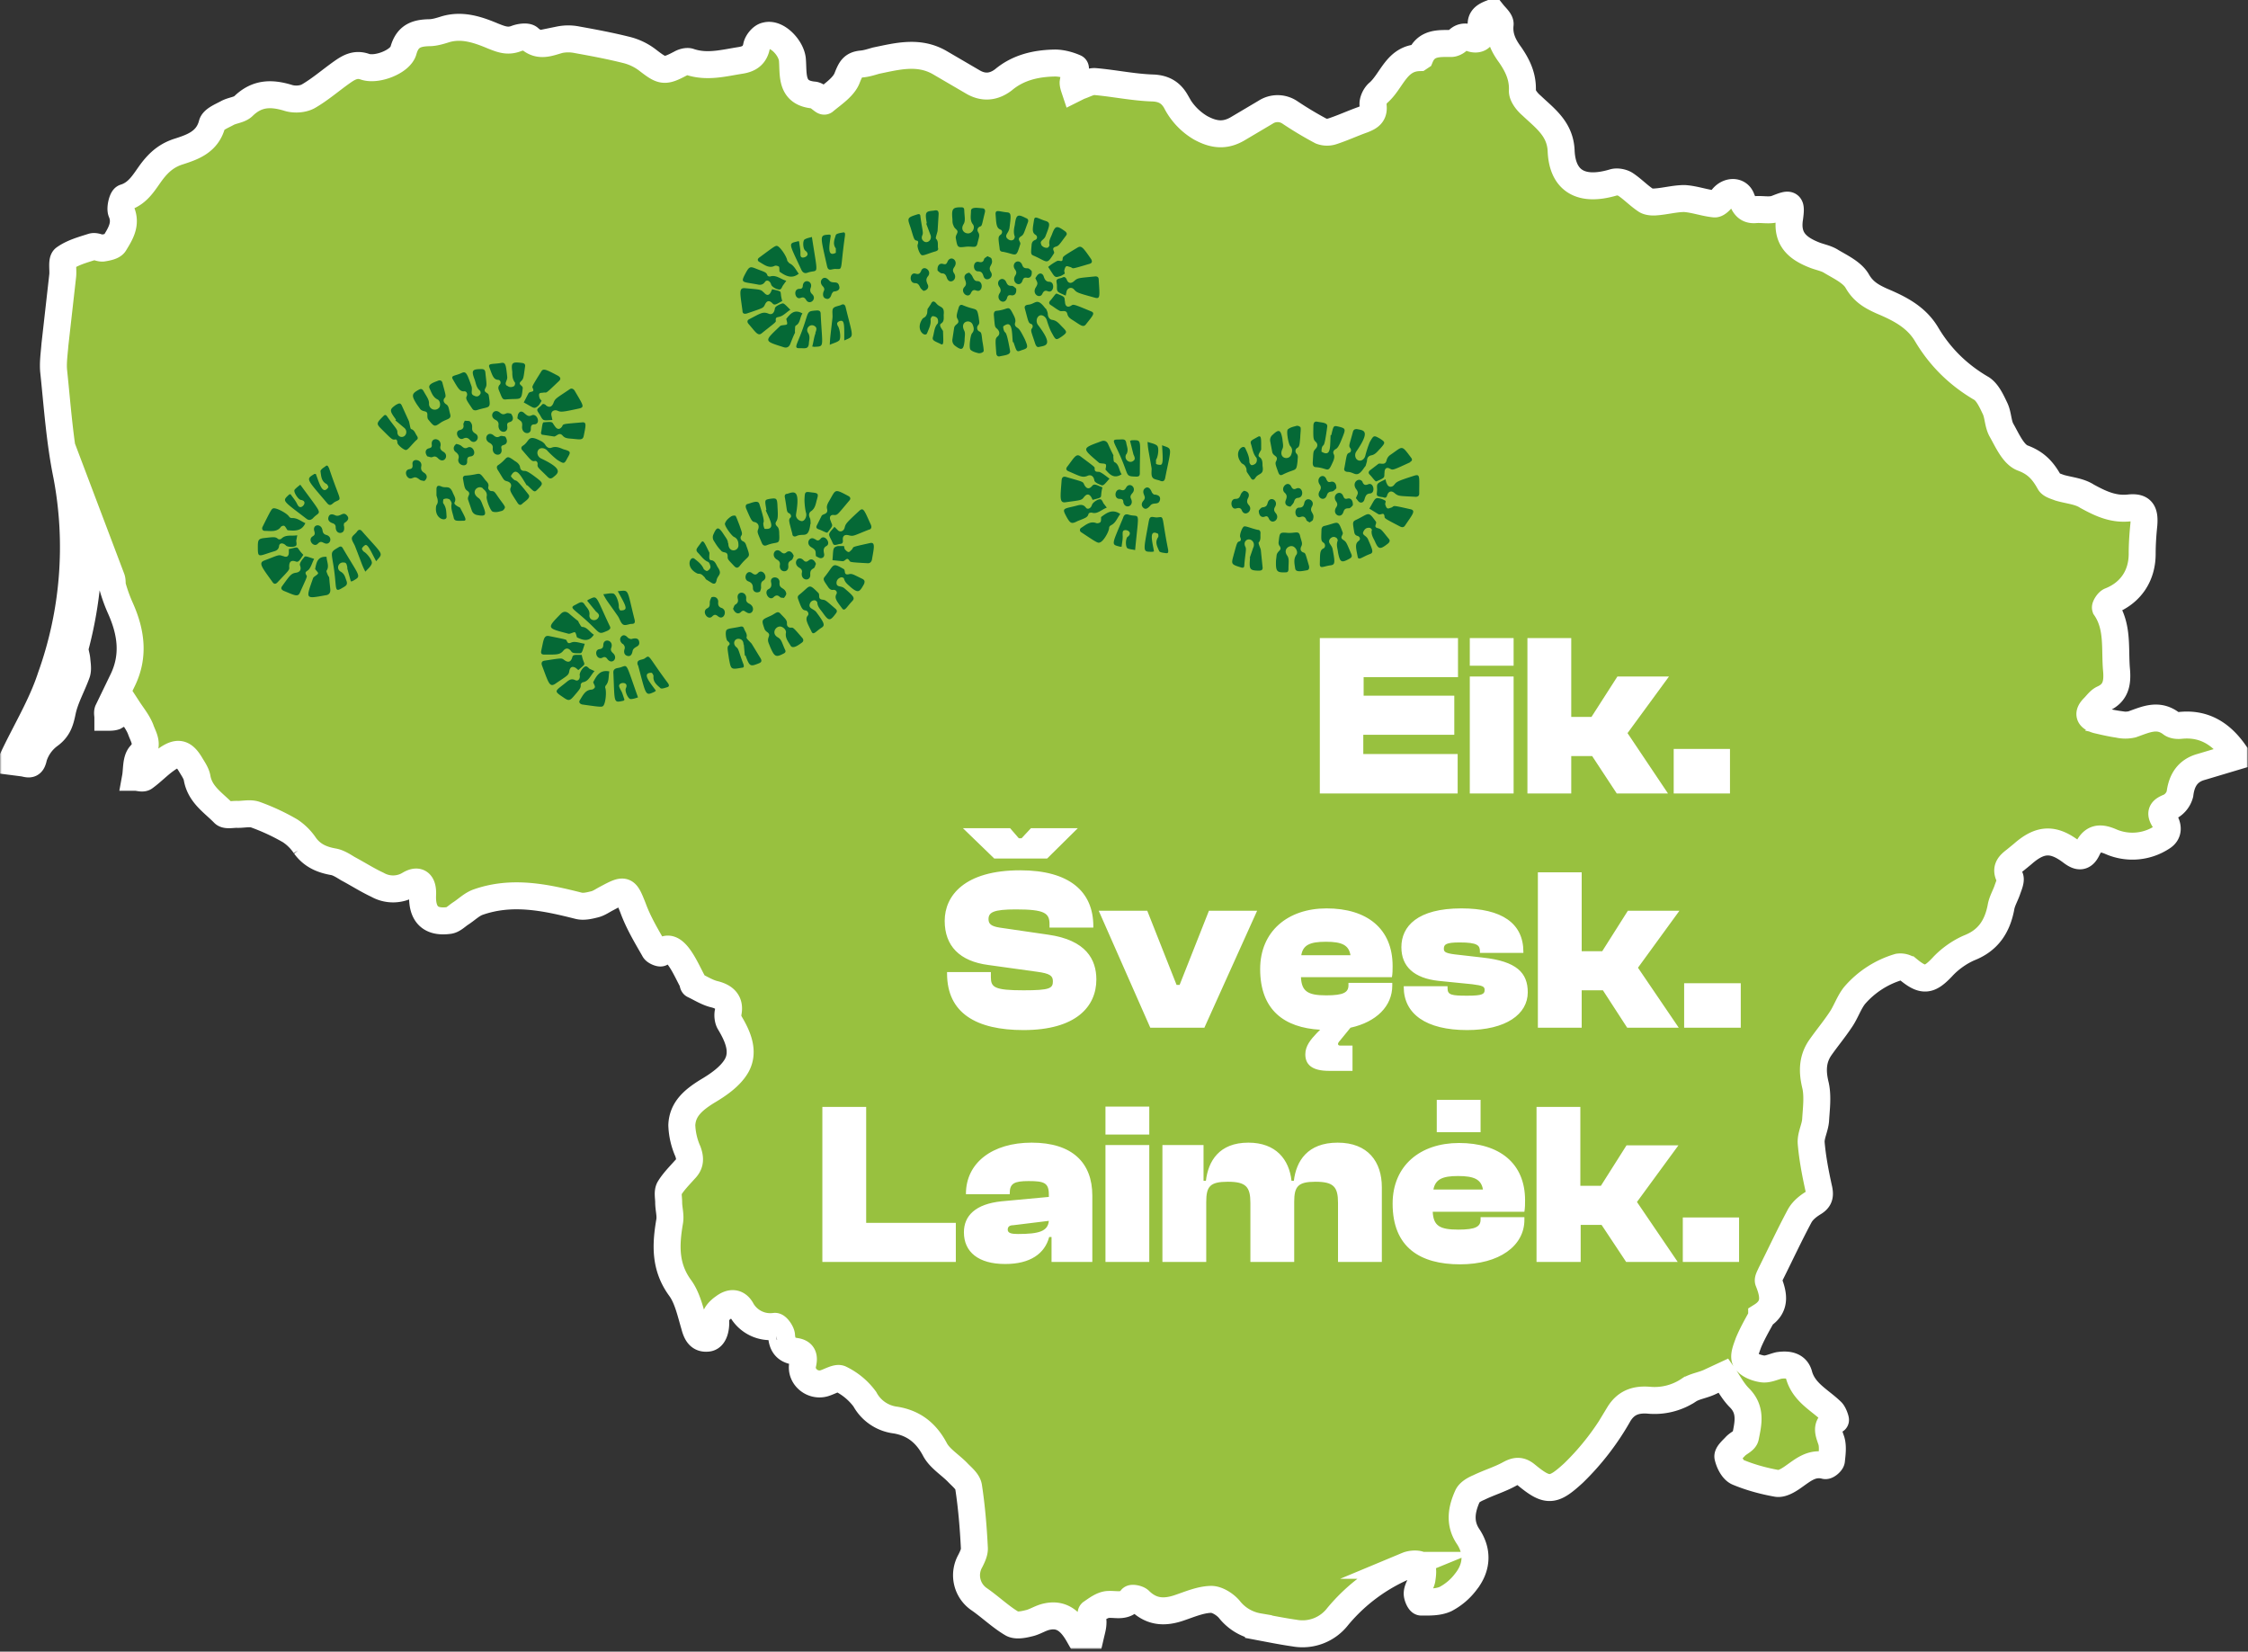
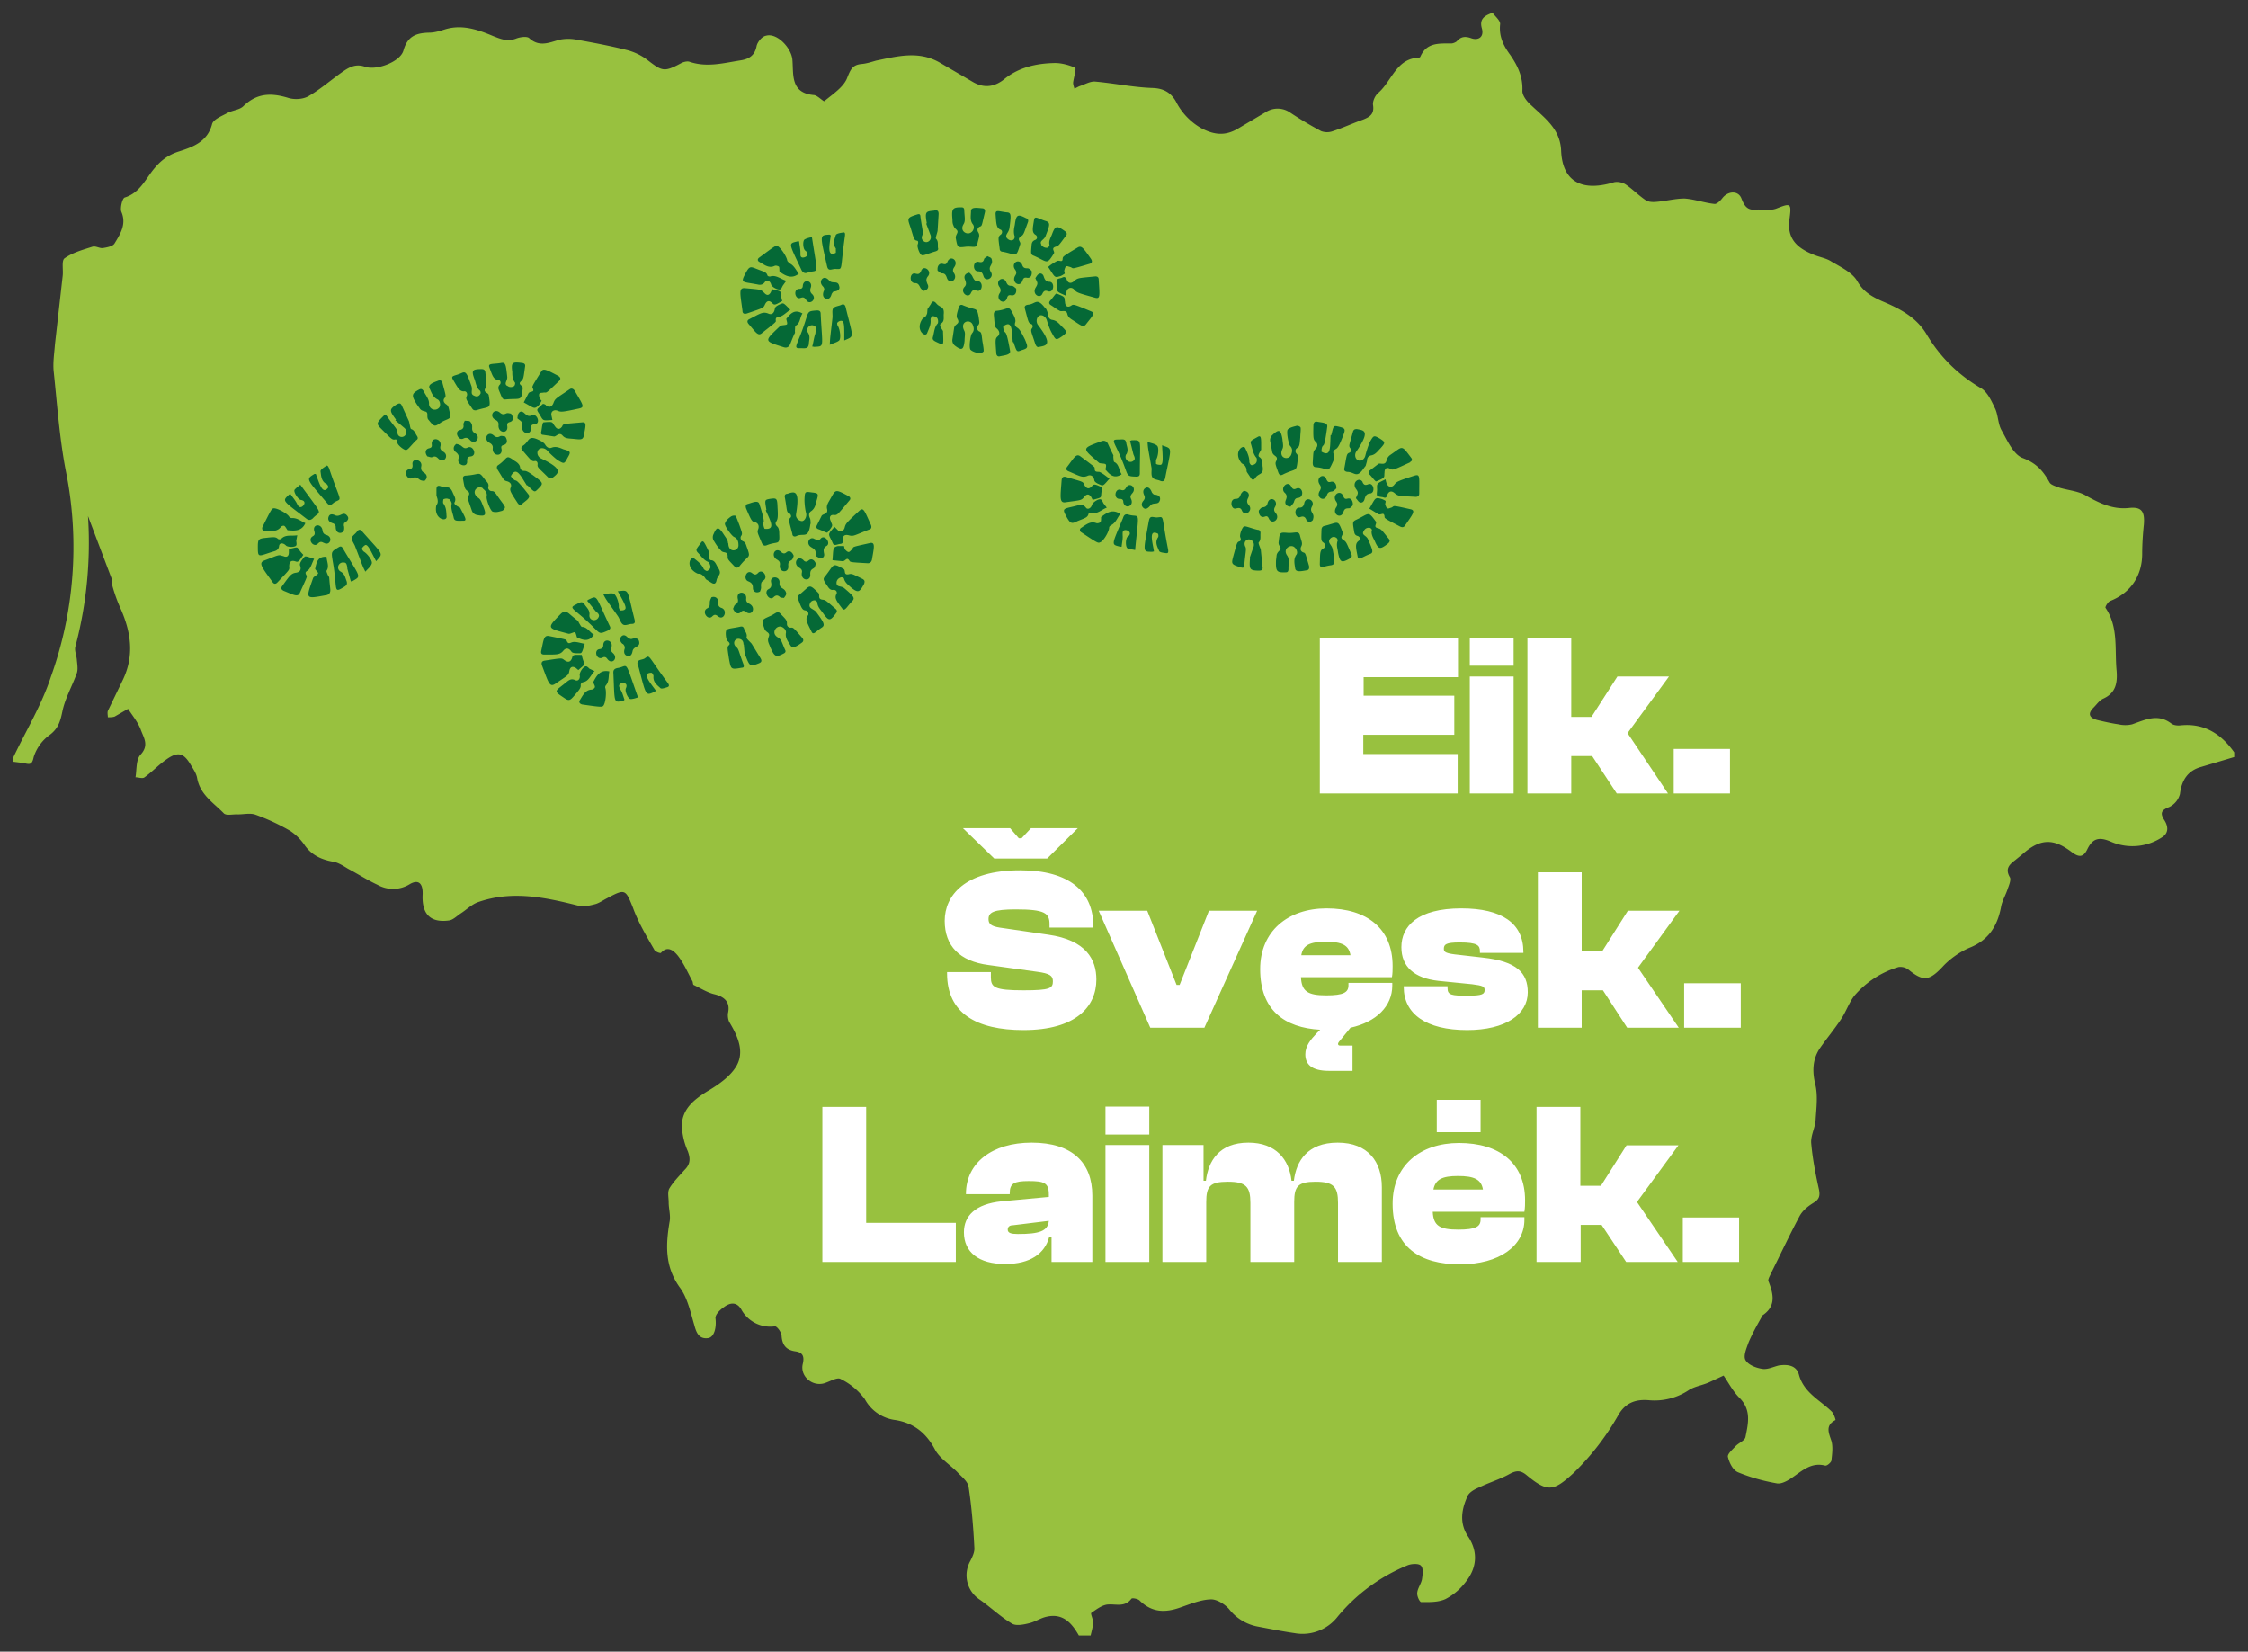
<svg xmlns="http://www.w3.org/2000/svg" width="667" height="490" fill="none">
  <rect width="100%" height="100%" fill="#333333" stroke="none" />
  <g clip-path="url(#a)">
    <path fill="#98C13F" d="M662.9 223.2v1.4l-9.7 2.9c-4.1 1.1-5.9 4-6.4 8.1a6 6 0 0 1-3.1 3.8c-2.3.9-2.9 1.7-1.6 3.8 1.2 1.8 1.5 3.9-.6 5.2a16 16 0 0 1-15.2 1.3c-3.7-1.6-5.5-.8-7 2.3-1.2 2.5-2.6 2.3-4.6.8-5.5-4.2-9.4-4-14.6.6l-2.2 1.8c-1.7 1.3-3 2.5-1.6 5 .5.7-.2 2.4-.6 3.5-.6 1.9-1.7 3.6-2 5.5-1.1 5.7-3.8 9.8-9.4 12-3 1.3-5.9 3.4-8 5.7-3.8 4-5.6 4.4-10 .8a4 4 0 0 0-3-.8 27.6 27.6 0 0 0-13 8.4c-1.7 2.1-2.6 5-4.2 7.3-2 3-4.2 5.6-6.2 8.5-2.2 3.4-2.2 7-1.2 11 .7 3.3.2 6.9 0 10.3-.2 2.3-1.5 4.6-1.3 6.8.4 4.6 1.3 9.2 2.3 13.7.4 2 0 3-1.7 4-1.6 1-3.1 2.2-4 3.8-3 5.6-5.7 11.4-8.6 17.2-.3.7-.9 1.7-.7 2.2 1.6 4 2.3 7.6-2 10.3v.3c-1.4 2.5-2.8 5-3.9 7.6-.6 1.7-1.6 4-.9 5.2.8 1.4 3 2.3 4.9 2.6 1.6.3 3.3-.6 5-1 2.7-.4 5.3 0 6 2.9 1.5 5.2 6.2 7.4 9.6 10.7.7.6 1.3 2.6 1.2 2.6-3.1 1.6-2 3.8-1.2 6.2.5 1.8.2 3.9 0 5.8-.1.6-1.4 1.7-1.9 1.5-4-1-6.6 1.4-9.5 3.4-1.4 1-3.3 2.1-4.7 1.9-4-.7-8-1.8-11.6-3.3-1.5-.6-2.6-2.8-3-4.5-.3-.9 1.4-2.3 2.3-3.3 1-1 2.7-1.6 2.9-2.7.8-4 1.8-8-1.8-11.6-2-2-3.3-4.6-4.7-6.6l-4.3 2c-2 .9-4.3 1.2-6 2.3a18.3 18.3 0 0 1-12 3c-4-.3-6.8.9-8.8 4.2a77 77 0 0 1-13.4 17.4c-6 5.5-7.7 5.8-14 .6-1.7-1.4-3-1.4-5-.3-2.9 1.6-6 2.5-9.1 4-1.2.5-2.7 1.3-3.3 2.4-1.8 3.9-2.6 8 0 12 3 4.4 2.9 9.2-.6 13.6a18 18 0 0 1-6 5.1c-2.2 1-4.8.9-7.2.9-.5 0-1.3-1.8-1.2-2.7.1-1.4 1.1-2.6 1.4-4 .2-1.4.5-3.3-.3-4.1-.6-.7-2.8-.6-4-.1a53 53 0 0 0-20.7 15.2 13.2 13.2 0 0 1-12.8 4.9c-3.5-.5-7-1.2-10.7-1.9a14 14 0 0 1-8.7-5.2c-1.3-1.5-3.7-3-5.5-2.9-3 .1-6.1 1.4-9 2.4-4.5 1.6-8.4 1.5-12-2-.5-.6-2.3-.9-2.5-.6-1.9 2.5-4.3 1.6-6.7 1.7-1.8 0-3.6 1.4-5.2 2.5-.3.3.6 1.9.5 2.9 0 1.2-.4 2.5-.7 3.8h-3.5c-2.1-3.7-4.7-6.6-9.4-5.6-2 .4-3.6 1.6-5.5 2-1.6.4-3.7.8-4.9.1-3.4-2-6.4-4.9-9.7-7.2a8.6 8.6 0 0 1-2.7-11.4c.6-1.2 1.3-2.6 1.2-3.9-.3-6-.8-12.1-1.7-18-.2-1.7-2.1-3.1-3.4-4.5-2.2-2.2-5.1-4-6.5-6.5-2.6-5-6.3-8-11.8-8.9a12 12 0 0 1-9.1-6.2 19.6 19.6 0 0 0-7.2-6c-1-.6-3.2.8-4.9 1.3-3.6 1-7.2-2.2-6.3-5.8.5-2.2 0-3.4-2.3-3.7-2.6-.4-3.8-1.8-4-4.6 0-1-1.4-2.9-2-2.8a9.8 9.8 0 0 1-10-5.1c-1.4-2.3-3.4-1.9-5.1-.6-1.2.8-2.7 2.3-2.5 3.4.3 2.5-.3 5.6-2.3 5.8-2.6.3-3.4-1.6-4-3.9-1.1-3.7-2-8-4.2-11-4.6-6.3-4.3-12.8-3.1-19.8.3-1.8-.3-3.7-.3-5.6 0-1.4-.4-3 .2-4.1 1.2-2 3-3.8 4.6-5.6 1.6-1.6 1.7-3.2.9-5.4a21 21 0 0 1-1.8-7.8c.2-4.8 3.5-7.5 7.5-10 3.4-2 7-4.5 8.8-7.7 2.3-4.2.3-8.7-2.1-12.7-.5-.8-.6-2-.5-2.8.7-3.1-.8-4.8-3.9-5.6-2.2-.5-4.2-1.8-6.3-2.8-.2-.1-.2-.7-.3-1-1.4-2.6-2.6-5.4-4.4-7.7-1-1.2-2.9-3.2-5-.8-.2.2-1.8-.4-2-1-2.3-4-4.7-8-6.3-12.4-2.2-5.5-2.3-5.7-7.7-2.8-1.2.6-2.4 1.5-3.7 1.8-1.6.4-3.3.8-4.8.4-9.9-2.5-19.8-4.6-29.9-1-1.8.7-3.3 2.2-5 3.3-1.1.7-2.3 2-3.6 2.1-5.5.7-8-2-7.7-7.8.1-3.2-1.2-4.5-3.8-3a9.4 9.4 0 0 1-9.6.2c-3-1.4-5.8-3.2-8.8-4.8-1.3-.8-2.7-1.7-4.1-2-3.5-.6-6.4-1.8-8.6-4.8a15.7 15.7 0 0 0-4.4-4.4 63.4 63.4 0 0 0-10.3-4.8c-1.7-.6-3.8 0-5.6-.1-1.3 0-3.1.4-3.8-.3-3-3.1-7-5.5-7.9-10.4-.2-1.3-1-2.5-1.8-3.8-2.2-3.8-3.9-4.3-7.6-1.6-2.1 1.5-4 3.5-6.2 5.1-.6.5-1.8 0-2.7 0 .4-2.2.1-5.2 1.5-6.7 2.7-2.9.8-5.2 0-7.6-.9-2.2-2.4-4-3.7-6l-4 2.3c-.6.2-1.4.2-2 .2 0-.6-.2-1.3 0-1.9l4.4-9.1c3.5-7.2 2.5-14.2-.6-21.2a47 47 0 0 1-2.4-6.6c-.2-.7 0-1.6-.3-2.4l-7-18.5a120.4 120.4 0 0 1-3.7 38.6c-.4 1.2.3 2.7.4 4 .1 1.3.4 2.8 0 4-1.4 3.9-3.5 7.5-4.3 11.4-.6 2.9-1.2 5-3.7 6.9a12.9 12.9 0 0 0-4.8 6.6c-.5 2.4-1.2 2.2-2.9 1.8L4 226v-1.4c3.8-8 8.4-15.5 11.1-23.8a114 114 0 0 0 4.7-59.7c-2.1-10.2-2.8-20.8-3.9-31.2-.2-2.5.2-5.1.4-7.7l2.3-20.4c.2-1.8-.4-4.6.6-5.2 2.4-1.7 5.4-2.5 8.2-3.4 1-.3 2.1.5 3.1.4 1.2-.2 3-.5 3.5-1.4 1.7-2.8 3.6-5.7 2-9.4-.4-1.1.3-4 1-4.2 4.2-1.3 5.9-4.9 8.2-7.9 2.1-2.7 4.4-4.7 8-5.8 4-1.3 8.3-2.8 9.7-8 .3-1.5 3-2.5 4.6-3.4 1.5-.8 3.6-.9 4.7-2 4-3.9 8.2-4 13.2-2.5 1.8.6 4.3.5 6-.4 3.5-2 6.7-4.8 10.1-7.2 2-1.4 4-2.6 6.8-1.6 3.5 1.2 10.5-1.5 11.4-4.8 1.2-4.3 3.8-5.2 7.6-5.3 1.6 0 3.2-.5 4.8-1 5-1.5 9.7.1 14.2 2 2.3.9 4.2 1.7 6.7.8 1.2-.5 3.3-.8 4-.2 3 2.8 6 1.3 9 .5a13 13 0 0 1 5.2 0c5 .9 9.8 1.8 14.6 3a17 17 0 0 1 6.3 3c4.4 3.4 5 3.6 9.9 1 .7-.4 1.8-.7 2.5-.5 5.2 1.8 10.2.4 15.3-.4 2.5-.4 4.2-1.5 4.7-4.3.3-1.2 1.6-2.8 2.8-3 3.2-.9 7.4 3.5 7.8 7 .4 4.4-.7 10 6.4 10.6 1.1.1 2.8 2 3.1 1.8 2.5-2.1 5.8-4.2 6.8-7 1-2.5 1.6-3.7 4.1-4 1.5-.1 3-.6 4.4-1 6.3-1.3 12.6-3 18.8.5l10.1 5.9c3 1.7 6 1.5 8.9-.7 4.4-3.7 9.7-4.9 15.3-5 2 0 4.2.6 6 1.4.4.2-.4 2.9-.6 4.4 0 .6.2 1.2.4 1.8l1.4-.7c1.6-.5 3.2-1.5 4.7-1.4 5.7.5 11.3 1.7 17 1.9 3.4.1 5.5 1.4 7 4a19 19 0 0 0 7.3 7.8c4 2.2 7.4 2.5 11.2.2l8.1-4.8a6.5 6.5 0 0 1 7.3.1c3 2 6 3.8 9.2 5.5a5 5 0 0 0 3.2.1c3.1-1 6.1-2.4 9.2-3.5 2-.8 3.4-1.6 3-4.3-.2-1.1.6-2.9 1.6-3.7 4-3.5 5.3-10.2 12.1-10.4l.3-.2c1.8-4.3 5.5-4 9.2-4 .5 0 1.2-.3 1.6-.6 1.2-1.4 2.4-1.6 4.2-1 2 .8 4-.1 3.3-2.8-.8-2.7.6-3.7 2.6-4.5h.7c.8 1 2.2 2.2 2.1 3.2-.4 3.6 1 6.4 3 9.1 2.2 3.2 3.8 6.5 3.6 10.7 0 1.4 1.4 3.2 2.7 4.3 4 3.8 8.5 6.9 8.8 13.4.3 8 4.9 12.6 15.6 9.4 1-.3 2.6 0 3.5.6 2.1 1.4 3.9 3.3 6 4.7.7.5 2 .6 3 .5 2.8-.2 5.7-1 8.5-1 3 .2 5.9 1.3 8.9 1.6.7.1 1.8-1 2.4-1.8 1.7-2.1 4.7-2.2 5.6.2.8 2 1.6 3.5 4.1 3.3 2-.2 4.3.4 6.2-.3 4.1-1.6 4.6-1.8 4 2.7-1 6.2 2.2 9 7.2 11 1.7.7 3.7 1 5.2 2 2.7 1.6 6.1 3.2 7.6 5.7 1.8 3.2 4.2 4.6 7.3 6 5.2 2.2 10.3 4.7 13.4 10 4 6.7 9.4 12 16.3 16 1.8 1.2 3 3.9 4 6 .9 2 .8 4.5 1.9 6.4 1.7 3 3.5 7.2 6.3 8.2 4 1.5 6 3.8 7.9 7.2.4.8 2 1.2 3 1.6 2.7.8 5.8 1 8.1 2.5 4 2.2 7.8 4 12.5 3.5 3.7-.4 4.7 1 4.4 4.9-.3 2.9-.5 5.8-.5 8.7 0 6.5-3.4 11.6-9.5 14-.7.3-1.5 1.7-1.4 2 3.9 5.7 2.7 12.3 3.3 18.6.3 3.7-.2 6.7-4 8.4-1.1.5-1.9 1.7-2.8 2.6-1.8 1.8-1.4 3 1 3.7 2.1.5 4.3 1 6.4 1.3a9 9 0 0 0 4 0c4-1.4 7.7-3.3 11.7-.2.7.5 1.8.6 2.7.5 7-.7 12 2.5 15.9 8Z" />
    <mask id="b" width="667" height="490" x="0" y="-.8" fill="#000" maskUnits="userSpaceOnUse">
-       <path fill="#fff" d="M0-.8h667v490H0z" />
-       <path d="M662.9 223.2v1.4l-9.7 2.9c-4.1 1.1-5.9 4-6.4 8.1a6 6 0 0 1-3.1 3.8c-2.3.9-2.9 1.7-1.6 3.8 1.2 1.8 1.5 3.9-.6 5.2a16 16 0 0 1-15.2 1.3c-3.7-1.6-5.5-.8-7 2.3-1.2 2.5-2.6 2.3-4.6.8-5.5-4.2-9.4-4-14.6.6l-2.2 1.8c-1.7 1.3-3 2.5-1.6 5 .5.7-.2 2.4-.6 3.5-.6 1.9-1.7 3.6-2 5.5-1.1 5.7-3.8 9.8-9.4 12-3 1.3-5.9 3.4-8 5.7-3.8 4-5.6 4.4-10 .8a4 4 0 0 0-3-.8 27.6 27.6 0 0 0-13 8.4c-1.7 2.1-2.6 5-4.2 7.3-2 3-4.2 5.6-6.2 8.5-2.2 3.4-2.2 7-1.2 11 .7 3.3.2 6.9 0 10.3-.2 2.3-1.5 4.6-1.3 6.8.4 4.6 1.3 9.2 2.3 13.7.4 2 0 3-1.7 4-1.6 1-3.1 2.2-4 3.8-3 5.6-5.7 11.4-8.6 17.2-.3.7-.9 1.7-.7 2.2 1.6 4 2.3 7.6-2 10.3v.3c-1.4 2.5-2.8 5-3.9 7.6-.6 1.7-1.6 4-.9 5.2.8 1.4 3 2.3 4.9 2.6 1.6.3 3.3-.6 5-1 2.7-.4 5.3 0 6 2.9 1.5 5.2 6.2 7.4 9.6 10.7.7.6 1.3 2.6 1.2 2.6-3.1 1.6-2 3.8-1.2 6.2.5 1.8.2 3.9 0 5.8-.1.6-1.4 1.7-1.9 1.5-4-1-6.6 1.4-9.5 3.4-1.4 1-3.3 2.1-4.7 1.9-4-.7-8-1.8-11.6-3.3-1.5-.6-2.6-2.8-3-4.5-.3-.9 1.4-2.3 2.3-3.3 1-1 2.7-1.6 2.9-2.7.8-4 1.8-8-1.8-11.6-2-2-3.3-4.6-4.7-6.6l-4.3 2c-2 .9-4.3 1.2-6 2.3a18.3 18.3 0 0 1-12 3c-4-.3-6.8.9-8.8 4.2a77 77 0 0 1-13.4 17.4c-6 5.5-7.7 5.8-14 .6-1.7-1.4-3-1.4-5-.3-2.9 1.6-6 2.5-9.1 4-1.2.5-2.7 1.3-3.3 2.4-1.8 3.9-2.6 8 0 12 3 4.4 2.9 9.2-.6 13.6a18 18 0 0 1-6 5.1c-2.2 1-4.8.9-7.2.9-.5 0-1.3-1.8-1.2-2.7.1-1.4 1.1-2.6 1.4-4 .2-1.4.5-3.3-.3-4.1-.6-.7-2.8-.6-4-.1a53 53 0 0 0-20.7 15.2 13.2 13.2 0 0 1-12.8 4.9c-3.5-.5-7-1.2-10.7-1.9a14 14 0 0 1-8.7-5.2c-1.3-1.5-3.7-3-5.5-2.9-3 .1-6.1 1.4-9 2.4-4.5 1.6-8.4 1.5-12-2-.5-.6-2.3-.9-2.5-.6-1.9 2.5-4.3 1.6-6.7 1.7-1.8 0-3.6 1.4-5.2 2.5-.3.3.6 1.9.5 2.9 0 1.2-.4 2.5-.7 3.8h-3.5c-2.1-3.7-4.7-6.6-9.4-5.6-2 .4-3.6 1.6-5.5 2-1.6.4-3.7.8-4.9.1-3.4-2-6.4-4.9-9.7-7.2a8.6 8.6 0 0 1-2.7-11.4c.6-1.2 1.3-2.6 1.2-3.9-.3-6-.8-12.1-1.7-18-.2-1.7-2.1-3.1-3.4-4.5-2.2-2.2-5.1-4-6.5-6.5-2.6-5-6.3-8-11.8-8.9a12 12 0 0 1-9.1-6.2 19.6 19.6 0 0 0-7.2-6c-1-.6-3.2.8-4.9 1.3-3.6 1-7.2-2.2-6.3-5.8.5-2.2 0-3.4-2.3-3.7-2.6-.4-3.8-1.8-4-4.6 0-1-1.4-2.9-2-2.8a9.8 9.8 0 0 1-10-5.1c-1.4-2.3-3.4-1.9-5.1-.6-1.2.8-2.7 2.3-2.5 3.4.3 2.5-.3 5.6-2.3 5.8-2.6.3-3.4-1.6-4-3.9-1.1-3.7-2-8-4.2-11-4.6-6.3-4.3-12.8-3.1-19.8.3-1.8-.3-3.7-.3-5.6 0-1.4-.4-3 .2-4.1 1.2-2 3-3.8 4.6-5.6 1.6-1.6 1.7-3.2.9-5.4a21 21 0 0 1-1.8-7.8c.2-4.8 3.5-7.5 7.5-10 3.4-2 7-4.5 8.8-7.7 2.3-4.2.3-8.7-2.1-12.7-.5-.8-.6-2-.5-2.8.7-3.1-.8-4.8-3.9-5.6-2.2-.5-4.2-1.8-6.3-2.8-.2-.1-.2-.7-.3-1-1.4-2.6-2.6-5.4-4.4-7.7-1-1.2-2.9-3.2-5-.8-.2.2-1.8-.4-2-1-2.3-4-4.7-8-6.3-12.4-2.2-5.5-2.3-5.7-7.7-2.8-1.2.6-2.4 1.5-3.7 1.8-1.6.4-3.3.8-4.8.4-9.9-2.5-19.8-4.6-29.9-1-1.8.7-3.3 2.2-5 3.3-1.1.7-2.3 2-3.6 2.1-5.5.7-8-2-7.7-7.8.1-3.2-1.2-4.5-3.8-3a9.4 9.4 0 0 1-9.6.2c-3-1.4-5.8-3.2-8.8-4.8-1.3-.8-2.7-1.7-4.1-2-3.5-.6-6.4-1.8-8.6-4.8a15.7 15.7 0 0 0-4.4-4.4 63.4 63.4 0 0 0-10.3-4.8c-1.7-.6-3.8 0-5.6-.1-1.3 0-3.1.4-3.8-.3-3-3.1-7-5.5-7.9-10.4-.2-1.3-1-2.5-1.8-3.8-2.2-3.8-3.9-4.3-7.6-1.6-2.1 1.5-4 3.5-6.2 5.1-.6.5-1.8 0-2.7 0 .4-2.2.1-5.2 1.5-6.7 2.7-2.9.8-5.2 0-7.6-.9-2.2-2.4-4-3.7-6l-4 2.3c-.6.2-1.4.2-2 .2 0-.6-.2-1.3 0-1.9l4.4-9.1c3.5-7.2 2.5-14.2-.6-21.2a47 47 0 0 1-2.4-6.6c-.2-.7 0-1.6-.3-2.4l-7-18.5a120.4 120.4 0 0 1-3.7 38.6c-.4 1.2.3 2.7.4 4 .1 1.3.4 2.8 0 4-1.4 3.9-3.5 7.5-4.3 11.4-.6 2.9-1.2 5-3.7 6.9a12.9 12.9 0 0 0-4.8 6.6c-.5 2.4-1.2 2.2-2.9 1.8L4 226v-1.4c3.8-8 8.4-15.5 11.1-23.8a114 114 0 0 0 4.7-59.7c-2.1-10.2-2.8-20.8-3.9-31.2-.2-2.5.2-5.1.4-7.7l2.3-20.4c.2-1.8-.4-4.6.6-5.2 2.4-1.7 5.4-2.5 8.2-3.4 1-.3 2.1.5 3.1.4 1.2-.2 3-.5 3.5-1.4 1.7-2.8 3.6-5.7 2-9.4-.4-1.1.3-4 1-4.2 4.2-1.3 5.9-4.9 8.2-7.9 2.1-2.7 4.4-4.7 8-5.8 4-1.3 8.3-2.8 9.7-8 .3-1.5 3-2.5 4.6-3.4 1.5-.8 3.6-.9 4.7-2 4-3.9 8.2-4 13.2-2.5 1.8.6 4.3.5 6-.4 3.5-2 6.7-4.8 10.1-7.2 2-1.4 4-2.6 6.8-1.6 3.5 1.2 10.5-1.5 11.4-4.8 1.2-4.3 3.8-5.2 7.6-5.3 1.6 0 3.2-.5 4.8-1 5-1.5 9.7.1 14.2 2 2.3.9 4.2 1.7 6.7.8 1.2-.5 3.3-.8 4-.2 3 2.8 6 1.3 9 .5a13 13 0 0 1 5.2 0c5 .9 9.8 1.8 14.6 3a17 17 0 0 1 6.3 3c4.4 3.4 5 3.6 9.9 1 .7-.4 1.8-.7 2.5-.5 5.2 1.8 10.2.4 15.3-.4 2.5-.4 4.2-1.5 4.7-4.3.3-1.2 1.6-2.8 2.8-3 3.2-.9 7.4 3.5 7.8 7 .4 4.4-.7 10 6.4 10.6 1.1.1 2.8 2 3.1 1.8 2.5-2.1 5.8-4.2 6.8-7 1-2.5 1.6-3.7 4.1-4 1.5-.1 3-.6 4.4-1 6.3-1.3 12.6-3 18.8.5l10.1 5.9c3 1.7 6 1.5 8.9-.7 4.4-3.7 9.7-4.9 15.3-5 2 0 4.2.6 6 1.4.4.2-.4 2.9-.6 4.4 0 .6.2 1.2.4 1.8l1.4-.7c1.6-.5 3.2-1.5 4.7-1.4 5.7.5 11.3 1.7 17 1.9 3.4.1 5.5 1.4 7 4a19 19 0 0 0 7.3 7.8c4 2.2 7.4 2.5 11.2.2l8.1-4.8a6.5 6.5 0 0 1 7.3.1c3 2 6 3.8 9.2 5.5a5 5 0 0 0 3.2.1c3.1-1 6.1-2.4 9.2-3.5 2-.8 3.4-1.6 3-4.3-.2-1.1.6-2.9 1.6-3.7 4-3.5 5.3-10.2 12.1-10.4l.3-.2c1.8-4.3 5.5-4 9.2-4 .5 0 1.2-.3 1.6-.6 1.2-1.4 2.4-1.6 4.2-1 2 .8 4-.1 3.3-2.8-.8-2.7.6-3.7 2.6-4.5h.7c.8 1 2.2 2.2 2.1 3.2-.4 3.6 1 6.4 3 9.1 2.2 3.2 3.8 6.5 3.6 10.7 0 1.4 1.4 3.2 2.7 4.3 4 3.8 8.5 6.9 8.8 13.4.3 8 4.9 12.6 15.6 9.4 1-.3 2.6 0 3.5.6 2.1 1.4 3.9 3.3 6 4.7.7.5 2 .6 3 .5 2.8-.2 5.7-1 8.5-1 3 .2 5.9 1.3 8.9 1.6.7.1 1.8-1 2.4-1.8 1.7-2.1 4.7-2.2 5.6.2.8 2 1.6 3.5 4.1 3.3 2-.2 4.3.4 6.2-.3 4.1-1.6 4.6-1.8 4 2.7-1 6.2 2.2 9 7.2 11 1.7.7 3.7 1 5.2 2 2.7 1.6 6.1 3.2 7.6 5.7 1.8 3.2 4.2 4.6 7.3 6 5.2 2.2 10.3 4.7 13.4 10 4 6.7 9.4 12 16.3 16 1.8 1.2 3 3.9 4 6 .9 2 .8 4.5 1.9 6.4 1.7 3 3.5 7.2 6.3 8.2 4 1.5 6 3.8 7.9 7.2.4.8 2 1.2 3 1.6 2.7.8 5.8 1 8.1 2.5 4 2.2 7.8 4 12.5 3.5 3.7-.4 4.7 1 4.4 4.9-.3 2.9-.5 5.8-.5 8.7 0 6.5-3.4 11.6-9.5 14-.7.3-1.5 1.7-1.4 2 3.9 5.7 2.7 12.3 3.3 18.6.3 3.7-.2 6.7-4 8.4-1.1.5-1.9 1.7-2.8 2.6-1.8 1.8-1.4 3 1 3.7 2.1.5 4.3 1 6.4 1.3a9 9 0 0 0 4 0c4-1.4 7.7-3.3 11.7-.2.7.5 1.8.6 2.7.5 7-.7 12 2.5 15.9 8Z" />
-     </mask>
+       </mask>
    <path stroke="#fff" stroke-miterlimit="10" stroke-width="8" d="M662.9 223.2v1.4l-9.7 2.9c-4.1 1.1-5.9 4-6.4 8.1a6 6 0 0 1-3.1 3.8c-2.3.9-2.9 1.7-1.6 3.8 1.2 1.8 1.5 3.9-.6 5.2a16 16 0 0 1-15.2 1.3c-3.7-1.6-5.5-.8-7 2.3-1.2 2.5-2.6 2.3-4.6.8-5.5-4.2-9.4-4-14.6.6l-2.2 1.8c-1.7 1.3-3 2.5-1.6 5 .5.7-.2 2.4-.6 3.5-.6 1.9-1.7 3.6-2 5.5-1.1 5.7-3.8 9.8-9.4 12-3 1.3-5.9 3.4-8 5.7-3.8 4-5.6 4.4-10 .8a4 4 0 0 0-3-.8 27.6 27.6 0 0 0-13 8.4c-1.7 2.1-2.6 5-4.2 7.3-2 3-4.2 5.6-6.2 8.5-2.2 3.4-2.2 7-1.2 11 .7 3.3.2 6.9 0 10.3-.2 2.3-1.5 4.6-1.3 6.8.4 4.6 1.3 9.2 2.3 13.7.4 2 0 3-1.7 4-1.6 1-3.1 2.2-4 3.8-3 5.6-5.7 11.4-8.6 17.2-.3.7-.9 1.7-.7 2.2 1.6 4 2.3 7.6-2 10.3v.3c-1.4 2.5-2.8 5-3.9 7.6-.6 1.7-1.6 4-.9 5.2.8 1.4 3 2.3 4.9 2.6 1.6.3 3.3-.6 5-1 2.7-.4 5.3 0 6 2.9 1.5 5.2 6.2 7.4 9.6 10.7.7.6 1.3 2.6 1.2 2.6-3.1 1.6-2 3.8-1.2 6.2.5 1.8.2 3.9 0 5.8-.1.6-1.4 1.7-1.9 1.5-4-1-6.6 1.4-9.5 3.4-1.4 1-3.3 2.1-4.7 1.9-4-.7-8-1.8-11.6-3.3-1.5-.6-2.6-2.8-3-4.5-.3-.9 1.4-2.3 2.3-3.3 1-1 2.7-1.6 2.9-2.7.8-4 1.8-8-1.8-11.6-2-2-3.3-4.6-4.7-6.6l-4.3 2c-2 .9-4.3 1.2-6 2.3a18.3 18.3 0 0 1-12 3c-4-.3-6.8.9-8.8 4.2a77 77 0 0 1-13.4 17.4c-6 5.5-7.7 5.8-14 .6-1.7-1.4-3-1.4-5-.3-2.9 1.6-6 2.5-9.1 4-1.2.5-2.7 1.3-3.3 2.4-1.8 3.9-2.6 8 0 12 3 4.4 2.9 9.2-.6 13.6a18 18 0 0 1-6 5.1c-2.2 1-4.8.9-7.2.9-.5 0-1.3-1.8-1.2-2.7.1-1.4 1.1-2.6 1.4-4 .2-1.4.5-3.3-.3-4.1-.6-.7-2.8-.6-4-.1a53 53 0 0 0-20.7 15.2 13.2 13.2 0 0 1-12.8 4.9c-3.5-.5-7-1.2-10.7-1.9a14 14 0 0 1-8.7-5.2c-1.3-1.5-3.7-3-5.5-2.9-3 .1-6.1 1.4-9 2.4-4.5 1.6-8.4 1.5-12-2-.5-.6-2.3-.9-2.5-.6-1.9 2.5-4.3 1.6-6.7 1.7-1.8 0-3.6 1.4-5.2 2.5-.3.3.6 1.9.5 2.9 0 1.2-.4 2.5-.7 3.8h-3.5c-2.1-3.7-4.7-6.6-9.4-5.6-2 .4-3.6 1.6-5.5 2-1.6.4-3.7.8-4.9.1-3.4-2-6.4-4.9-9.7-7.2a8.6 8.6 0 0 1-2.7-11.4c.6-1.2 1.3-2.6 1.2-3.9-.3-6-.8-12.1-1.7-18-.2-1.7-2.1-3.1-3.4-4.5-2.2-2.2-5.1-4-6.5-6.5-2.6-5-6.3-8-11.8-8.9a12 12 0 0 1-9.1-6.2 19.6 19.6 0 0 0-7.2-6c-1-.6-3.2.8-4.9 1.3-3.6 1-7.2-2.2-6.3-5.8.5-2.2 0-3.4-2.3-3.7-2.6-.4-3.8-1.8-4-4.6 0-1-1.4-2.9-2-2.8a9.8 9.8 0 0 1-10-5.1c-1.4-2.3-3.4-1.9-5.1-.6-1.2.8-2.7 2.3-2.5 3.4.3 2.5-.3 5.6-2.3 5.8-2.6.3-3.4-1.6-4-3.9-1.1-3.7-2-8-4.2-11-4.6-6.3-4.3-12.8-3.1-19.8.3-1.8-.3-3.7-.3-5.6 0-1.4-.4-3 .2-4.1 1.2-2 3-3.8 4.6-5.6 1.6-1.6 1.7-3.2.9-5.4a21 21 0 0 1-1.8-7.8c.2-4.8 3.5-7.5 7.5-10 3.4-2 7-4.5 8.8-7.7 2.3-4.2.3-8.7-2.1-12.7-.5-.8-.6-2-.5-2.8.7-3.1-.8-4.8-3.9-5.6-2.2-.5-4.2-1.8-6.3-2.8-.2-.1-.2-.7-.3-1-1.4-2.6-2.6-5.4-4.4-7.7-1-1.2-2.9-3.2-5-.8-.2.2-1.8-.4-2-1-2.3-4-4.7-8-6.3-12.4-2.2-5.5-2.3-5.7-7.7-2.8-1.2.6-2.4 1.5-3.7 1.8-1.6.4-3.3.8-4.8.4-9.9-2.5-19.8-4.6-29.9-1-1.8.7-3.3 2.2-5 3.3-1.1.7-2.3 2-3.6 2.1-5.5.7-8-2-7.7-7.8.1-3.2-1.2-4.5-3.8-3a9.4 9.4 0 0 1-9.6.2c-3-1.4-5.8-3.2-8.8-4.8-1.3-.8-2.7-1.7-4.1-2-3.5-.6-6.4-1.8-8.6-4.8a15.7 15.7 0 0 0-4.4-4.4 63.4 63.4 0 0 0-10.3-4.8c-1.7-.6-3.8 0-5.6-.1-1.3 0-3.1.4-3.8-.3-3-3.1-7-5.5-7.9-10.4-.2-1.3-1-2.5-1.8-3.8-2.2-3.8-3.9-4.3-7.6-1.6-2.1 1.5-4 3.5-6.2 5.1-.6.5-1.8 0-2.7 0 .4-2.2.1-5.2 1.5-6.7 2.7-2.9.8-5.2 0-7.6-.9-2.2-2.4-4-3.7-6l-4 2.3c-.6.2-1.4.2-2 .2 0-.6-.2-1.3 0-1.9l4.4-9.1c3.5-7.2 2.5-14.2-.6-21.2a47 47 0 0 1-2.4-6.6c-.2-.7 0-1.6-.3-2.4l-7-18.5a120.4 120.4 0 0 1-3.7 38.6c-.4 1.2.3 2.7.4 4 .1 1.3.4 2.8 0 4-1.4 3.9-3.5 7.5-4.3 11.4-.6 2.9-1.2 5-3.7 6.9a12.9 12.9 0 0 0-4.8 6.6c-.5 2.4-1.2 2.2-2.9 1.8L4 226v-1.4c3.8-8 8.4-15.5 11.1-23.8a114 114 0 0 0 4.7-59.7c-2.1-10.2-2.8-20.8-3.9-31.2-.2-2.5.2-5.1.4-7.7l2.3-20.4c.2-1.8-.4-4.6.6-5.2 2.4-1.7 5.4-2.5 8.2-3.4 1-.3 2.1.5 3.1.4 1.2-.2 3-.5 3.5-1.4 1.7-2.8 3.6-5.7 2-9.4-.4-1.1.3-4 1-4.2 4.2-1.3 5.9-4.9 8.2-7.9 2.1-2.7 4.4-4.7 8-5.8 4-1.3 8.3-2.8 9.7-8 .3-1.5 3-2.5 4.6-3.4 1.5-.8 3.6-.9 4.7-2 4-3.9 8.2-4 13.2-2.5 1.8.6 4.3.5 6-.4 3.5-2 6.7-4.8 10.1-7.2 2-1.4 4-2.6 6.8-1.6 3.5 1.2 10.5-1.5 11.4-4.8 1.2-4.3 3.8-5.2 7.6-5.3 1.6 0 3.2-.5 4.8-1 5-1.5 9.7.1 14.2 2 2.3.9 4.2 1.7 6.7.8 1.2-.5 3.3-.8 4-.2 3 2.8 6 1.3 9 .5a13 13 0 0 1 5.2 0c5 .9 9.8 1.8 14.6 3a17 17 0 0 1 6.3 3c4.4 3.4 5 3.6 9.9 1 .7-.4 1.8-.7 2.5-.5 5.2 1.8 10.2.4 15.3-.4 2.5-.4 4.2-1.5 4.7-4.3.3-1.2 1.6-2.8 2.8-3 3.2-.9 7.4 3.5 7.8 7 .4 4.4-.7 10 6.4 10.6 1.1.1 2.8 2 3.1 1.8 2.5-2.1 5.8-4.2 6.8-7 1-2.5 1.6-3.7 4.1-4 1.5-.1 3-.6 4.4-1 6.3-1.3 12.6-3 18.8.5l10.1 5.9c3 1.7 6 1.5 8.9-.7 4.4-3.7 9.7-4.9 15.3-5 2 0 4.2.6 6 1.4.4.2-.4 2.9-.6 4.4 0 .6.2 1.2.4 1.8l1.4-.7c1.6-.5 3.2-1.5 4.7-1.4 5.7.5 11.3 1.7 17 1.9 3.4.1 5.5 1.4 7 4a19 19 0 0 0 7.3 7.8c4 2.2 7.4 2.5 11.2.2l8.1-4.8a6.5 6.5 0 0 1 7.3.1c3 2 6 3.8 9.2 5.5a5 5 0 0 0 3.2.1c3.1-1 6.1-2.4 9.2-3.5 2-.8 3.4-1.6 3-4.3-.2-1.1.6-2.9 1.6-3.7 4-3.5 5.3-10.2 12.1-10.4l.3-.2c1.8-4.3 5.5-4 9.2-4 .5 0 1.2-.3 1.6-.6 1.2-1.4 2.4-1.6 4.2-1 2 .8 4-.1 3.3-2.8-.8-2.7.6-3.7 2.6-4.5h.7c.8 1 2.2 2.2 2.1 3.2-.4 3.6 1 6.4 3 9.1 2.2 3.2 3.8 6.5 3.6 10.7 0 1.4 1.4 3.2 2.7 4.3 4 3.8 8.5 6.9 8.8 13.4.3 8 4.9 12.6 15.6 9.4 1-.3 2.6 0 3.5.6 2.1 1.4 3.9 3.3 6 4.7.7.5 2 .6 3 .5 2.8-.2 5.7-1 8.5-1 3 .2 5.9 1.3 8.9 1.6.7.1 1.8-1 2.4-1.8 1.7-2.1 4.7-2.2 5.6.2.8 2 1.6 3.5 4.1 3.3 2-.2 4.3.4 6.2-.3 4.1-1.6 4.6-1.8 4 2.7-1 6.2 2.2 9 7.2 11 1.7.7 3.7 1 5.2 2 2.7 1.6 6.1 3.2 7.6 5.7 1.8 3.2 4.2 4.6 7.3 6 5.2 2.2 10.3 4.7 13.4 10 4 6.7 9.4 12 16.3 16 1.8 1.2 3 3.9 4 6 .9 2 .8 4.5 1.9 6.4 1.7 3 3.5 7.2 6.3 8.2 4 1.5 6 3.8 7.9 7.2.4.8 2 1.2 3 1.6 2.7.8 5.8 1 8.1 2.5 4 2.2 7.8 4 12.5 3.5 3.7-.4 4.7 1 4.4 4.9-.3 2.9-.5 5.8-.5 8.7 0 6.5-3.4 11.6-9.5 14-.7.3-1.5 1.7-1.4 2 3.9 5.7 2.7 12.3 3.3 18.6.3 3.7-.2 6.7-4 8.4-1.1.5-1.9 1.7-2.8 2.6-1.8 1.8-1.4 3 1 3.7 2.1.5 4.3 1 6.4 1.3a9 9 0 0 0 4 0c4-1.4 7.7-3.3 11.7-.2.7.5 1.8.6 2.7.5 7-.7 12 2.5 15.9 8Z" mask="url(#b)" />
    <path fill="#fff" d="M432.5 235.4h-40.9v-46.1h41v11.6h-28v5.5h26.9V218h-27v5.7h28v11.7Zm16.6-37.9h-13v-8.2h13v8.2Zm0 37.9h-13v-34.7h13v34.7Zm17.1 0h-13v-46.1h13v23.4h6l7.7-12h15.3l-12.3 16.8 12 17.9h-15.2l-7.3-11.1h-6.2v11Zm47.1 0h-16.7v-13.2h16.7v13.2ZM306 245.7h13.8l-9.1 9H295l-9.3-9h14l2.6 3h.8l2.8-3Zm-2.3 59.9c-14 0-22.7-5-22.7-16.8v-.4h13v1.5c0 3 1 3.9 9.7 3.9 7.9 0 8.7-.6 8.7-2.7 0-1.6-.9-2.3-4.7-2.8l-14.4-2c-8.6-1.1-13-5.7-13-13.1 0-7.4 5.8-15 22.4-15 14.6 0 21.7 6.3 21.7 16.6v.4h-13v-1c0-3.3-1.4-4.4-10-4.4-6.7 0-8.1.9-8.1 2.9 0 1.4.8 2.1 3.3 2.5l14.4 2.1c11.3 1.6 14.3 7.4 14.3 13.3 0 8-6 15-21.6 15Zm53.6-.7h-16L326 270.2h14.4l8.7 22h.9l8.7-22H373L357.3 305Zm43.9 12.8h-6.9c-5.2 0-7-2-7-4.9 0-2.5 1.6-4.4 3.4-6.3l1-1c-10.6-.6-17.8-5.8-17.8-18 0-11.2 8.2-18 19.7-18 12 0 19.6 6 19.6 17.1 0 1.2 0 2.1-.2 3.3h-27c.2 4.2 2 5.4 7.5 5.4 5.2 0 6.6-.9 6.6-3v-.7h13v.8c0 6.1-4.7 10.8-12.4 12.5l-3.1 3.8c-.4.4-.6.8-.6 1 0 .3.2.5.6.5h3.7v7.5Zm-7.8-38.3c-4.8 0-6.8 1-7.3 4h14.6c-.5-3-2.5-4-7.3-4Zm41.9 26.2c-12.2 0-18.8-4.8-18.8-12.8v-.2h13v.6c0 2 1.2 2.2 5.9 2.2 4.5 0 5.1-.5 5.1-1.7 0-1-.5-1.3-3.7-1.7l-10-1c-7.2-.8-11-4.2-11-10 0-6.2 4.8-11.5 17.8-11.5 12 0 18.4 4.4 18.4 12.9v.3h-12.9v-.5c0-1.7-.7-2.6-6-2.6-4.1 0-4.7.6-4.7 1.9 0 1 .6 1.4 4.6 1.8l7 .8c10 1.1 13.3 4.5 13.3 10.3 0 6.5-6.5 11.2-18 11.2Zm34-.7h-13v-46.1h13v23.4h6.1l7.6-12h15.3L486 287.1l12.1 17.8h-15.3l-7.2-11.1h-6.3v11Zm47.2 0h-16.8v-13.2h16.8v13.2Zm-232.9 69.5H244v-46h13v34.4h26.6v11.6Zm14.6.6c-7.8 0-12.2-3.5-12.2-9.4 0-4.9 3.4-8.4 11.2-9.2l14-1.3v-.7c0-3.5-1.4-4-6-4-4.3 0-5.6.7-5.6 3.6v.3h-13v-.1c0-9.2 7.8-15.2 19.5-15.2 12.1 0 18 6 18 15.7v19.7H312V367h-.7c-1.3 4.9-5.6 8-13 8Zm.8-10.2c0 1 1 1.3 3 1.3 6.3 0 8.9-.8 9.2-3.9l-10.6 1.3c-1.1 0-1.6.5-1.6 1.3Zm41.8-28.2H328v-8.3h13v8.3Zm0 37.8H328v-34.7h13v34.7Zm17.1 0h-13v-34.7h12.2v10.6h.7c.7-5.8 3.9-11.3 12.6-11.3 8.2 0 12.1 5 12.8 11.3h.7c.7-5.8 4-11.3 13-11.3s13.1 5.7 13.1 13.2v22.2h-13v-17.5c0-4.8-1.3-6.3-6.7-6.3-5.2 0-6.3 1.4-6.3 6v17.8h-13v-17.5c0-4.8-1.3-6.3-6.7-6.3-5.3 0-6.4 1.4-6.4 6v17.8Zm81.4-38.5h-13v-9.6h13v9.6Zm-6.1 39.2c-11.8 0-20-5-20-18 0-11.3 8.2-18 19.7-18 12 0 19.6 6 19.6 17 0 1.2 0 2.1-.2 3.4h-27.2c.2 4.2 2.1 5.3 7.6 5.3 5.2 0 6.6-.9 6.6-3v-.7h13v.8c0 7.7-7.4 13.2-19.1 13.2Zm-.6-26.2c-4.7 0-6.7 1-7.3 4H440c-.5-3-2.6-4-7.4-4Zm36.3 25.5h-13v-46h13v23.4h6.1l7.6-12H498l-12.3 16.8 12.1 17.8h-15.3l-7.3-11H469v11Zm47.1 0h-16.7v-13.2H516v13.2Z" />
    <path fill="#056936" d="M127.3 119.7c0-1.2-.7-2-1.7-3.8-.5-.7-.9-.5-1.3-.3-2.2 1.2-2.3 1.7-.6 4.4l1 1.4c1 1 2.2.2 2.1 1.8 0 .4 0 1 .3 1.3 1.8 2.2 1.8 2.2 3.8.8 1.8-1.1 3-.9 2.7-2.3-.5-1.8-.4-2.6-1.3-3.1-.7-.5-.9-1.2-.4-1.8.5-.5.4-.7-.6-4.4-.1-.6-.5-1-1.2-.8-1.2.5-3.1 1-2.7 2.2.6 1.3 1 2.7 2.4 3.4.7.3 1 1.5.6 2.3a1.7 1.7 0 0 1-3.1-1.1Zm12.6-5.1c-1.3-3.7-1.6-4.5-2.8-4-2.1 1-3.5.7-2.7 2 1.4 2.4 2 3.6 3.3 3.5.7-.1 1.1.7.8 1.4-.4.8-.1 1.2 1.6 3.7.3.5.7.6 1.3.5 4-1.3 4.3-.1 3.6-4.5-.2-.8-1.7-.7-1-2 .5-1 .4-1 0-4.8-.1-.7-.5-.9-1.1-.9-2.9 0-3.1.4-2 3.3.3 1 .5 2.3 1.5 3.1.2.2.3.8.1 1-.4.7-1 .9-1.8.5-1.3-.5-.4-1.5-.8-2.8Zm10.6-.1c-1.1-.7.1-1.5 0-2.7-.4-3.7-.5-4.4-1.9-4.1-2.4.4-3.9 0-3.4 1.3.9 2.4 1.2 3.6 2.6 3.7.7 0 1 1 .4 1.5-.4.5-.4 1-.2 1.5 1 2.4 1 2.9 2.1 2.8 4.5-.4 4.6.7 5-3.4 0-.8-1.6-1-.5-2 .8-.8.7-1 1.2-4.4.1-.6-.2-.9-.8-1-3-.4-3.4-.2-3 2.6 0 1 0 2.2.8 3.2.1.2 0 .7-.2 1-.6.4-1.4.5-2 0Zm-32.6 13.6c0-.8-.9-1.5-3-4.5-.4-.6-.7-.6-1.1-.2-2.4 2.4-2.2 2.3 0 4.5 2.4 2.4 2.6 2.6 3.4 2.5.5-.2.7.4.7.9 0 .7 2 2.3 2.6 2.2.6-.1 1.4-1.3 3-2.9.5-.3.6-.7.2-1.3-.5-.7-.7-1.7-1.7-2-.3 0-.5-2-.7-2.4l-2-4.4c-.5-1.2-1-.8-1.8-.4-2 1.4-2 1.7 0 4.4l-.2.2 2.6 2.2c1.3 1 .5 3-1 2.7-.7-.2-1-.7-1-1.5Zm38.4 15.9h.2c2.2 2.1 2 2.2 3.2 1 1.5-1.5 1.5-1.7-.6-3.3-2.5-1.9-3-2-3.6-2-.7 0-1.1-.4-1.2-1.1-.1-.9-1.1-1.6-1.5-1.8-3-2.2-1.9-.9-5 1.2-.5.3-.5.9 0 1.6 1.8 2.9 1.6 2.9 2.7 3.2 1 .3 1.4 1 1 1.9-.3.8-.1 1.2 2 4.4.4.7.9.9 1.4.4 1-.9 2.7-1.8 1.9-2.8-4.2-5.4-3.5-3.7-4.3-4.4-.4-.3-1-1-.9-1.1 1.6-3 2.9 0 4.7 2.8Zm-13 1c.8.6 1.3 1.3 1.1 2.3-.2.8 1.1 4.3 1.8 4.5 1 .3 1.8 0 2.6-.2.5-.1.9-.6 1-1 .2-.3-.9-1.6-1.6-2.6-1.3-1.8-1.4-2.3-2.3-2.3-.7 0-1.2-.7-1-1.3.2-.9-.3-1.3-1-2.1-2-2.7-1.2-1.5-5.7-1.2-.6 0-1 .4-.8 1.1.4 2.3.5 2.8 1.1 3.3 1.6 1 0 1.6.4 2.8l1.1 3.2a2 2 0 0 0 1.6 1.3c2.5.5 2.8 0 1.8-2.5-.5-1.2-.7-2.1-1.5-2.6-2.5-1.8 0-4 1.4-2.8Zm19-11.4c.7.8 2 2 3 2.8 2.1 1.3 2.1 1.3 3.1-.6 1-1.7 1-1.9-1.2-2.5-1-.4-2.2-1-3.5-.5-.7.3-1.4 0-1.9-.8-.2-.4-.6-.7-1-1l-.6-.3c-3.7-1.9-3 .2-5 1.5-.7.4-.6 1-.2 1.4 2.5 2.9 2.7 3.3 3.6 3.2.6-.2 1 .4.9 1-.1.9.3 1 3 3.7.6.6 1 .5 1.5.2 1.6-1.3 3.5-2.4-3.5-5.7-1-.5-1.4-1.8-.7-2.6.6-.7 1.8-.5 2.5.2Zm-.3-13.4c-1-.7-1.1-.2-1.5.2-.4.4-1 .7-1.1 1.2 0 .4.5 1 .8 1.5 1 1.8.8 1.7 3.7 1.5l-.3-1.4c-.2-1.1.7-1.7 1.7-1.4 1.1.5 1.4.5 6.5-.6 1.8-.4 1.2-1-1.3-5.3-.4-.6-1-.8-1.5-.4-4 2.7-4.3 2.7-4.8 4.1-.5 1.2-1.3 1.4-2.3.6Zm3.9-7.2c.5-.5.5-1-.3-1.5-3.6-1.9-4.4-2.3-5-1.3-2.8 4.5-2.8 4.5-2.5 5 .6 1.4-.8.7-1.3 1.5l-1.4 2.7c3 1.6 3 2.1 4.3 1 .4-.4.7-1 1-1.5 0 0-.5-.5-.6-.8-.5-1.7.2-1.5 1-1.6 1.4-.3.1 1 4.8-3.5Zm-1.3 13.4c-.9-1.1-.2-1.4-3.3-1.1-.4 0-.5 1.7-.7 2.7-.2.6 0 1 .5 1l3.3.5c.7 0 1.5-1.4 2.5-.3.6.7 1.2.8 2 .9 3 .2 4 .7 4.3-.8.6-3 .9-4.1-.4-4-5.7.5-5.7.4-6 1.2-.7 1-1.5 1-2.2-.1ZM83.9 165c-1.2-.6-1.5-.2-5.5 1.3-1.8.7-.7 2 2.4 6.3.5.8 1 .7 1.5.2 3.7-3.9 3.6-3.7 3.5-4.7 0-1.5.6-2 2-1.5.8.3 1.2-.5 2.2-2-2.5-2.5-.7-2.5-4.3-1.7v1c0 1.2-.7 1.6-1.8 1Zm49.3-17c.4.3.9 1.1.8 1.5-.3 1.3.3 2.7.6 4 .2 1.2 1 1 2.9 1 1.2 0 .5-1-1-3.9-.8-.4-2-1-1.6-1.6.5-1-.1-1.8-.5-2.7-1-2.6-2-1.3-3.5-2-1-.4-1.4-.1-1.4.9v1.8l.3 1c.3 1.5-.3 1.6-.4 2.2-.6 4 3.3 4.7 3.1 3-.1-1.2 0-2.6-1-3.9-.1-.3 0-1.1.1-1.2.5-.2 1.1-.3 1.6 0Zm-47.9 9.3c2 .2 4.2.4 5.3-2.1-1.2-.5-2.4-1.6-4-1.5-.2 0-.6-.1-.8-.4-.6-1-3.6-2.6-4.6-2.5-.6.1-.7.3-3.3 5.5-.3.6 0 1.2.7 1.2 1.6 0 3.4.4 4.6-1 .2-.4.8-.6 1.1-.5.3.1.6.7 1 1.3Zm9.1 12.7c0 .5-1.3 1-1.5 1.5-2.2 6.3-2.4 6.2 3.7 5.1 1-.1 1.5-.7 1.4-1.8-.6-5.5 0-2.4-.9-4.6-.1-.3-.3-.7-.2-.9.9-1.3 0-2.8 0-4.1-2.7-.2-3 1.7-3.4 3.6.3.5.9 1 .9 1.3Zm-10.7 3.9c-.4.6-.3 1 .5 1.4 3 1.2 4.2 2 4.8.5 1.6-3.6 2.2-4.7 2-5-.8-1.2 0-1.2.6-1.8.7-.8 1-2 1.6-3.2-2.2-.7-2.7-1-3-.4-.5.5-1.4 1.7-1.2 2.3.5 1.3 0 2-1.1 2.2-1.6.2-2 1-4.2 4Zm19.3-5.4 1.1 4 .5-.1c2.7-1.6 2.4-.8-2.8-9.6-.4-.8-.8-.8-1.4-.4-2.2 1.3-2.1 1.3-1.7 4 1.4 7.6.3 9.4 2.4 8.3 1.3-.8 2.2-1 1.7-2.4-.4-1-.5-2-1.7-2.7-1.5-.8-.7-3 1-2.7.8 0 .8.9 1 1.6Zm-5.4-29.6c-.3-.8-.6-1-1.1-.5-.6.4-1.5 1-1.4 1.5.2 1.3.2 2.9 1.8 3.7.2.1.6.8.5 1-1.7 2.4-2.6-1.1-3.7-4h-.4c-2.6 1.6-2.5 1.3 3.7 8.6 1.1 1.4 1.6 0 2.6-.4 2-1 1.4.2-2-10Zm-9.5 10.5c-.5-1-1.3-1.9-1.9-2.8l-.4.1c-2.1 2-2.2 1.6 5 7.1.7.6 1.3.6 2 0 2.3-2.6 3.6 0-3.7-10-.5.4-1.2.9-1.7 1.5-.4.6 1 2.8 1.8 3 2 .3.9 1.9.2 2.1-.7.2-1-.4-1.3-1Zm23.5 17.1c2.2-2.6 2.3-1.5-4.2-8.9-.5-.6-1-.5-1.4 0-.5.8-1.5 1.3-1.6 2-.1.8.7 1.7 1 2.6 2 5.1 2 5.5 3 7.4.8-.9 1.6-1.5 1.9-2.4.3-.9-1.4-3-2.3-3.5-.3-.2-.7-.8-.6-1 .2-.4.6-.8 1-1 .8-.2 1.6 1.8 3.2 4.8Zm-29-6.5c-.8-.8-1.3-.7-4-.4-1.9.2-2.1.5-2.1 2.6 0 3.5.1 2.8 4.7 1.4.8-.2 1.5-.6 1.6-1.6.1-1 1.2-1 2-.2.5.6 2.8.6 3.1 0 .2-.4 0-1 0-1.4l.3-1.6c-1.7.3-3.4-.3-4.7 1-.2.2-.7.3-1 .1Zm67.3-30.5c-.4 0-1-.3-1.5-.1-.7.4-1.2.4-1.9-.2-1.8-1.6-3.3 1.2-1.2 2.2.7.4 1 .9.9 1.6-.2 2.4 3 2.6 2.6.2-.2-.8 0-1 .7-1.2 1-.3 1.2-1.3.4-2.5Zm1.7-6.8c-.3 0-1-.3-1.5 0-.7.3-1.1.3-1.8-.3-1.8-1.5-3.4 1.2-1.2 2.2.7.4.9.9.8 1.6-.1 2.4 3 2.6 2.6.2-.1-.8.1-1 .8-1.2 1-.3 1.2-1.3.3-2.5Zm-29.1 19.1c.7-.4 1.2-.1 1.9.4.4.4 1.1.4 1.5.5 1-.8.9-1.8 0-2.4-.8-.5-1.1-1-.9-2 .4-2-2.9-2.6-2.6-.5.1 1-.2 1.3-1 1.4-1.9.4-.6 3.5 1 2.6Zm4.3-6.4c.3 0 1 .4 1.5.2.7-.3 1.1-.2 1.7.4 1.8 1.8 3.4-1 1.5-2-.8-.5-1-1-.8-1.7.4-2.3-2.8-2.8-2.6-.5.1.8-.1 1-.8 1.2-1 .2-1.4 1.2-.5 2.4Zm31-12.2c-1 .5-1.5 0-2.2-.6-.6-.6-1.3-.7-1.7 0-.3.3-.3 1-.4 1.5 1 .9 1.6.8 1.4 2.5-.1 2.3 2.7 2.5 2.6.6 0-1 .3-1.3 1.1-1.3 2-.2.7-3.4-.8-2.7Zm-59.2 32c.7.2 1 .6 1 1.2 0 1.2.7 1.8 1.5 1.7.9-.2 1.1-.8 1-1.9-.2-.4 0-.9 0-1 1.3-.8 1.5-1.5.9-2.2-1.2-1.5-2 .5-3.5-.1-1-.5-1.7-.4-2 .4-.3.8 0 1.5 1.1 1.9Zm38.9-25.1c.8-.4 1.4-.2 2 .5 1.5 1.6 3.3-1 1.5-2-1.8-1.1-.1-2.1-1.6-3.6-.3-.2-1-.1-1.5-.2-.2.5-.5.9-.4 1.2.2 1-.3 1.4-1.1 1.6-1.7.4-.4 3.3 1.1 2.5Zm1.2 2.7c-.8.4-1.2 0-1.8-.5-.5-.4-1.1-.5-1.5-.6-1 .7-1 1.8-.2 2.4.8.6 1.1 1.2.8 2.1-.4 1.9 2.8 2.7 2.6.6 0-1 .2-1.3 1.1-1.4 2-.3.7-3.5-1-2.6ZM96 161c1.9 1.2 3-1.7.8-2.3-.7-.2-1-.6-1.1-1.3-.3-2.3-3.2-1.9-2.4.3.2.8 0 1.1-.5 1.4-1.7 1 .3 3.5 1.5 2.2.6-.6 1-.7 1.8-.2Zm137.2 26.7c-.3 1.6.7 2.7 1.4 3.9.7 1 2.3-.2 3.4-1 .5-.4.4-1 0-1.4-2.5-2.9-2.6-3-3.2-3-.8.1-1.4-.4-1.3-1.3 0-1-.6-1.4-1.9-2.8-1-1.1-1.4 0-3.4.8-2.2 1-2.3 1-1.4 3.6.1.4.5.8.8 1 1.3.9.1 1.4.3 2.7.1.6.4 1.1.6 1.7 1.3 3 1.7 3.2 4 2 .4-.2.8-.5.4-1.2-.9-2-1-3-2.1-3.6-2.1-1.2-.6-3.5.9-3.2.8.2 1.6 1 1.5 1.8Zm9.3-8.9c.1 1.3 1 2.1 1.7 3.1 1.7 2.4 2.1 2.4 3.8.1.4-.5.4-.9 0-1.3-2.9-2.5-3-2.7-4-2.8-1.5-.2-.6-1.4-1.2-2-3-3-2.3-2.1-5.6.5-.5.4-.6.7-.4 1.3 1 2.8 1.3 3.3 2.2 3.4.7.1 1.1 1 .7 1.5-.9 1-.2 2.2 1 4.6.6 1.5 1.2.2 3.1-1 1.1-.7.7-1.5-1.6-4.6-.8-1-2.2-1-2-2.2.2-.9.8-1.3 1.5-1.3.3 0 .8.4.8.7Zm7.9-7.2c.3 1.3 1.3 1.9 2 2.6 2.2 1.8 2.6 1.6 4-1 .2-.7.2-1-.4-1.4-3.1-1.5-3.2-1.7-4.3-1.4-1.5.2-.7-1.2-1.4-1.6-3.5-2-2.7-1.3-5.5 2.2-.8.9-.4 1.2 1 3.3.4.5.8.8 1.4.7.8-.1 1.3.6 1 1.2-.7 1.2 0 2.1 1.6 4.2.8 1.2 1.3-.2 3-2 1-1 .5-1.5-2.3-3.9-1-.8-2.3-.2-2.3-1.6 0-.8.6-1.4 1.3-1.6.3-.1.8.1.9.3Zm-29.7 19.6.3 3.3h.2c1.2 3.2 1.4 3.3 3.7 2.4.8-.3 1.4-.6.7-1.7l-2.5-4.1c-.2-.4-1.7-1.6-1.6-2 .3-1-.4-1.7-.7-2.5-.2-.7-.6-.8-1.1-.7-2.2.5-3.7.5-4.1 1-.5.4-.2 3 .3 3.3.5.4.8.8.4 1.2-.6.5-.5.8 0 4.1.6 3.1.5 3.2 3.8 2.6.6 0 .7-.3.5-1-1.3-3.4-1.4-4.5-2-5-1.5-1.1-.6-3 1-2.5.6.2 1 .7 1 1.6Zm5.8-35.6c-.2-1.2.9.4-1.2-6.1-.4-1.2-2-.4-3.4 0-.6.1-.8.6-.5 1.4 1.5 3.5 1.7 3.9 2.6 4 .9.3 1.3 1 1 2-.4 1-.3 1 1 4.1.3.8.8 1 1.4.8 3.4-1.4 4 .2 3.8-3.4 0-.5 0-1.7-.6-2.2-.6-.6-.6-1-.2-1.6.3-.6.5-1 .3-4.1-.1-2.7-.2-2.8-2.3-2.5-1.6.3-1.5.3-1 3.3l-.2.1c1.4 3.2 3 5.8-.3 5.5-.1 0-.4-.9-.4-1.3Zm-10.5 5.6c0-1-.6-1.6-1.3-2.7-1.5-2.3-2-2.3-3 0a2 2 0 0 0 .2 2.1c.6 1 1.2 1.9 2 2.7.7 1 2.1 0 2 2 0 .7.4 1 2 2.7.6.6 1 .5 1.5 0 2.8-3.6 3.4-2.2 2.3-5.4-.4-1-.4-1.6-1.2-2-.6-.2-1-1-.6-1.6.5-.7.2-1.1-.5-3.2-.4-1-1-2.7-1.2-2.8-.5-.1-1 0-1.4.3-.7.5-1.4 1.1-1.7 2-.2.7 2 3.7 2.7 4 .9.4 1.3 1.2 1.3 2.3.2 2-3 2.6-3-.4Zm20.2-8.7c1.3-7.6-.7-6.6-2.6-6-.6 0-.9.4-.7 1.2.7 3.9.4 4.2 1.3 4.6.5.3.7 1 .3 1.3-.6.6-.4 1 .6 4.8 0 .6.5 1 1.3.6 2-.9 3.4.9 4-3.2 0-.3.2-.5.1-.7 0-.4 0-1-.2-1.4-.4-.8-.3-1.6.3-2 1.2-.8 1.4-2 1.7-3.2.6-2 .6-2.2-1.4-2.4-2.1-.3-2.1-.3-2.2 2.2 0 1.2.2 3 .5 4 .2 1-.4 2.2-1.2 2.3-1 0-2-1-1.8-2Zm21.8 4.6c.5-.2.7-.7.4-1.4-2-4.4-2.2-5.3-3.5-4.1-3.9 3.6-4 3.8-4.3 5-.3 1-1.3 1.4-2 .7l-1-1c-1.9 2.2-1.9 2-1 3.8.3.5.5 1.3.8 1.5.5.2 1.1-.1 1.7-.2.5-.1 1 0 1-1-.2-1.4.5-1.9 1.7-1.6 1.5.4 1.5.1 6.1-1.7Zm-7.3 5.9c-.2-.3-.2-.9-.3-1h-1.8c-1.6.4-1.3.8-1.6 4.2l3 .3c.9 0 1.2-1.4 2-.2.3.5.2.5 5.5.8.6 0 1-.3 1.2-1 .6-3.5 1.1-5.3-.5-5-6.3 1.4-4.6 1-5.5 2-.7.6-.8 1.2-2-.1Zm1.3-14.5c.5-.5.3-1-.2-1.3-4.5-2.4-3.7-2-6 1.8-.3.6-.6 1.2-.4 2 .4 1.6-1.2 1.4-1.6 2l-1.5 3c-.2.5 0 .8.5 1 1 .3 2.5 1.2 2.7 1 2-2.4 1.4-2 1-3.4-.6-1.2-.1-2 1-1.8 1 0 .9 0 4.5-4.3Zm-84.6 47.3c-.8-.6-.6-.6-5.8.2-.7.1-1.1.5-.8 1.4 1.9 5 2.2 6.6 3.9 5.5 3.5-2.4 4-2.5 4.2-3.7.2-1.3.9-1.7 2-1l.7.6c2.7-2.4 1.7-1 1-4.5-1.8 0-2.6-.2-2.8.7-.4 1.4-1.2 1.7-2.4.8Zm41.4-27c-.6-1.4-1.7-2.2-2.7-3-1.2-1.1-3 2.4.7 4.3.6.3 1-.2 2 .9.3.2.5.7.7.9l1.6 1c.8.5 1.3.3 1.5-.7.3-1.7 1.9-1.7.3-4-.5-.9-.8-1.9-1.9-2-.8 0-.5-1.3-.5-2.2-1.5-3-1.8-4-2.5-3-1.1 1.6-1.8 2-1 2.9 1 1 1.8 2.3 3.1 2.8.3.1.7 1 .7 1.5s-.5 1-1 1.2c-.1.1-.8-.3-1-.6Zm-36.8 39c-.3.5 0 1 .7 1.2 5.6.8 5.9.8 6.3.4.7-.8 1-4.1.6-5.3-.1-.2 0-.6.2-.8 1-1.2.7-2.8 1-4.1-2.8-.6-3.8 1.3-4.8 3.2.2.6.6 1.1.5 1.5-.1.3-.6.7-1 .7-1.9.1-2.6 1.8-3.5 3.2Zm-3.4-19.8c.5.2 1.7-.6 2-.4.3.2.4 1 .6 1.5 1.7.8 3.5 1.5 5-.8-1.2-.7-2-2.3-3.5-2.3-.2 0-.5-.5-.6-.7-1.3-2 .9.3-3.3-3.3-.9-.7-1.6-.6-2.3 0-4.4 4.5-4.3 4.3 2.1 6Zm1 5.4c.4.5 1.8.4 2.5.4.6 0 .7-.6 1.4-2.8-1.3-.2-2.5-.7-3.6-.5-.8.2-1.3.8-1.8-.5 0-.3-1.3-.5-5.2-1.3-1.6-.3-1.6 1.2-2.3 4.3-.2.9.1 1.2.9 1.2 3.6 0 4.6.1 5.6-1.1.8-1 1.7-.9 2.5.3Zm5.3-11.1c.1-1.3-.8-2-1.4-2.9-.8-1.3-1.5-.6-2.9.1-2 1 0 1.1 5.6 6.7 1.9 1.9 1.8 1.9 4.1.9.7-.4 1-.7.6-1.4-4.4-9.3-3.5-9.1-6.3-7.8l-.4.3 2.6 3.2c.6.5 1.2 1 .8 1.7-.7 1.5-3 1-2.7-.8Zm14.4 15c2.5 9.3 2.1 9.2 5 7.9l.3-.3c-1.8-2.5-4.3-5.3-1.3-5.3.2 0 .6.7.6 1-.2 1.7 1 2.6 2 3.5.3.4 1.3 0 2-.2s.7-.6.3-1.2c-6.4-8.6-5.2-8.5-7-7.3-1 .5-2.4.2-2 1.9Zm-3.6 6.9c-.4.9.7 3.2 1.4 3.2.8 0 1.6-.3 2.2-.5-4.2-11.8-2.7-9.2-6.1-8.7-1 .2-1.3.7-1.2 1.6.4 9 0 8.7 3 8.1l.3-.3c-.4-1-.6-2.1-1.2-3-.3-.7-.7-1.2-.1-1.7s2.5-.4 1.7 1.3Zm-2.1-24.2c.1-1-.7-3.6-1.6-3.9-.9-.2-1.9.1-3 .2 1 2 1.3 2.1 4.4 6.6.5.8.8 2 1.5 2.4.7.4 1.7-.2 2.5-.2s1.1-.3.9-1.2c-2.4-9.5-1.5-8.8-5-8.5 1.7 3.1 2.8 4.9 2.1 5.4-.3.3-.9.3-1.3.3-.2 0-.5-.7-.5-1Zm-7.2 19.1-1.5-.7c-.3-.3-.7-.7-1-.7-.8-.1-2 1.8-1.9 2.6.2 1-.4 1.9-1.3 1.5-1-.5-1.6-.2-2.3.3-3.6 3-4.4 2.7-1.4 4.7 1.7 1.2 2 1.2 3.3-.3 1.7-2 2.1-2.4 2-3.4 0-.2.4-.7.7-.7 1.7-.3 2.2-2 3.4-3.3Zm55.4-35.3c-1.7-1.7-3.3 1-1.3 2.2.7.4 1 .8.9 1.6-.4 2.3 2.7 2.6 2.5.3-.1-1 .2-1.3.9-1.7.4-.2.6-1 .7-1.3-.5-1.3-1.4-1.7-2.2-1-.5.4-.9.4-1.5-.1Zm6.6 2.4c-1.7-1.7-3.3 1-1.3 2.2.7.4 1 .8.8 1.6-.3 2.4 2.8 2.6 2.5.3 0-1 .3-1.3 1-1.7.4-.2.5-1 .7-1.3-.5-1.3-1.4-1.7-2.2-1-.5.4-1 .5-1.5-.1ZM213 182.8c1.7 1.5 3-1.6 1.2-2.4-1-.3-1.2-.9-1.1-1.9 0-1-.9-1.7-2-1.3-.2.4-.5 1-.5 1.5 0 .9 0 1.4-.8 1.8-1.7.9.2 3.7 1.5 2.4.6-.6 1-.7 1.8 0Zm8.3-1.3c1.8 1.5 3.2-1.3 1-2.4-.6-.3-1-.7-.9-1.5.2-2.3-3-2.4-2.5 0 .2.8 0 1.3-.6 1.7-.5.2-.6 1-.8 1.3.6 1.4 1.6 1.7 2.3 1 .5-.5.9-.6 1.5 0Zm20.5-21.5c-1.5-1.2-3 1.3-1 2.4 1.5.9 1.1 1.2 1.3 2.6.4.2 1 .6 1.4.6.8 0 1.2-.6 1-1.4-.2-1-.2-1.7.7-2.2 1.5-.8-.5-3.6-1.7-2.2-.6.7-1 .7-1.7.1Zm-57 31c.5.5.7 1 .5 1.6-.3 1 0 1.8.9 2 .8.2 1.3-.3 1.5-1.5.4-1.5 2.4-1 1.9-2.9-.2-.8-1-1-2.3-.6-.1 0-.6-.1-1-.4-.7-.8-1.4-1-2-.3-.5.6-.4 1.5.5 2.2Zm46.6-13.9c.2.3.7.2 1.2.3.3-.4.7-.9.7-1.3-.4-2-2.2-1.2-2-3.3.1-2-3-2-2.5 0 .2 1 0 1.6-.8 2-1.5.8.2 3.6 1.5 2.4.6-.6 1.2-.8 2 0Zm-8.3-7.1c-1.6-1.2-2.8 1.9-1 2.5 1 .4 1.3 1 1.3 2s1 1.6 2.1 1c.1-.3.4-.9.3-1.5 0-.8 0-1.3.6-1.7 1.8-1-.2-3.8-1.5-2.3-.6.6-1 .6-1.8 0Zm-44.3 25.1c.5-.3 1-.2 1.4.4 1.4 1.9 3.4-.3 1.6-1.8-.5-.5-.7-.9-.4-1.6.7-2.2-2.3-2.9-2.4-.8 0 .9-.4 1.2-1.2 1.3-1.7.3-.8 3.4 1 2.5ZM285.9 66.5c.6-1 .3-2 .2-4.1 0-.9-.5-.9-1-.9-2.5 0-2.8.5-2.5 3.6 0 .6 0 1.2.3 1.8.4 1.3 1.7 1.2 1 2.5-.2.4-.4.9-.3 1.3.5 2.8.5 2.8 3 2.5 2.1-.2 3 .6 3.4-.9.4-1.8.8-2.4.3-3.3-.5-.7-.3-1.5.5-1.8.6-.2.5-.4 1.4-4.1.2-.7 0-1.2-.6-1.3-1.4-.1-3.4-.5-3.5.7 0 1.4-.4 2.9.6 4.1.5.7.2 1.8-.5 2.3-1.2 1-3.6-.3-2.3-2.4Zm13.6 1.3c.5-3.9.6-4.7-.7-4.8-2.3-.2-3.5-1-3.4.6.2 2.7.2 4 1.4 4.5.7.2.7 1.2 0 1.6-.7.6-.6 1-.2 4 0 .7.4 1 1 1 4.1.8 3.8 2 5.1-2.2.3-.8-1.1-1.4.1-2.3 1-.6.9-.8 2.2-4.3.2-.6 0-1-.6-1.2-2.5-1.3-2.9-1-3.3 2-.2 1-.5 2.2 0 3.5 0 .2-.2.8-.4.9-.6.4-1.3.2-1.9-.4-.8-1 .5-1.6.7-3Zm9.5 4.8c-.7-1.2.7-1.3 1.2-2.5 1.3-3.3 1.5-4 .2-4.5-2.4-.7-3.4-1.8-3.6-.3-.4 2.5-.7 3.7.5 4.4.6.4.5 1.3-.2 1.5-.7.3-.9.7-1 1.3-.2 2.6-.4 3 .7 3.4 4.1 1.8 3.7 2.8 5.9-.7.4-.6-1-1.5.5-2 1-.3 1-.5 3.1-3.3.4-.5.2-.9-.3-1.3-2.5-1.8-2.9-1.7-3.9 1-.4 1-1 1.9-.7 3.1 0 .2-.3.7-.6.8-.7.1-1.4-.2-1.9-.9Zm-35.3-2.9c.3-.7-.1-1.8-.6-5.4 0-.7-.3-.9-.9-.7-3.2 1-3 1.1-2 4 1 3.3 1 3.6 1.8 3.8.5 0 .5.6.3 1.1-.3.7.6 3 1.2 3.2.6.2 1.9-.5 4-1.1.7-.2 1-.5.8-1.1-.1-1 .2-1.9-.6-2.7-.2-.2.5-2 .5-2.4l.3-4.9c0-1.2-.6-1.2-1.5-1-2.4.2-2.6.4-2 3.8h-.2l1.2 3.2c.8 1.6-.9 3-2 2-.6-.5-.6-1.1-.3-1.8Zm26.8 31.8h.2c1 2.9.9 3 2.4 2.4 2-.6 2-.8 1-3.2-1.4-2.8-1.7-3.1-2.3-3.5-.6-.4-.8-.8-.6-1.5.3-.8-.3-1.9-.5-2.3-1.6-3.2-1.2-1.6-4.9-1.2-.7 0-1 .5-.9 1.4.3 3.4.2 3.3 1 4 .8.8.8 1.7 0 2.3-.6.6-.6 1-.3 4.8 0 .8.5 1.2 1.1 1 1.4-.3 3.2-.4 3-1.6-1.2-6.8-1.4-4.9-1.8-6-.2-.4-.3-1.2-.2-1.3 2.7-2 2.5 1.3 2.8 4.7Zm-11.9-5.2c.4 1 .5 1.8-.2 2.6-.5.6-1 4.4-.4 4.9.7.6 1.6.8 2.4 1 .5 0 1-.1 1.4-.5.2-.1-.1-1.9-.3-3-.3-2.2-.2-2.7-1-3-.7-.4-.7-1.3-.3-1.8.6-.6.3-1.2.2-2.3-.6-3.3-.5-1.9-4.6-3.6-.6-.3-1-.2-1.3.5-.7 2.3-.8 2.8-.4 3.5.9 1.6-.8 1.4-1 2.7l-.5 3.3a2 2 0 0 0 .8 2c2 1.5 2.5 1.2 2.8-1.5 0-1.3.3-2.2-.1-3-1.4-2.7 1.7-3.6 2.5-1.8Zm22-1.3c.3 1 .9 2.8 1.5 3.8 1.2 2.2 1.2 2.2 3 1 1.6-1.2 1.6-1.3 0-2.9-.8-.8-1.5-1.8-2.9-2-.7-.1-1.2-.7-1.3-1.6 0-.5-.2-1-.4-1.4 0-.2-.2-.3-.4-.5-2.5-3.3-2.8-1.2-5-1-1 .1-1.2.6-1 1.2 1 3.7 1 4.2 1.8 4.5.5.1.7.8.3 1.3-.5.7-.2 1 1 4.7.3.7.6 1 1.2.8 2-.4 4.2-.5-.5-6.6-.6-1-.3-2.3.6-2.7.8-.3 1.8.4 2.1 1.4Zm5.9-12.1c-.5-1-1-.7-1.4-.5-.5.2-1.2.2-1.5.6-.3.3 0 1 0 1.7 0 2-.1 1.8 2.6 3l.3-1.4c.4-1 1.5-1.2 2.2-.4.8.9 1 1 6.1 2.4 1.7.5 1.5-.4 1.2-5.3 0-.8-.4-1-1-1-5 .5-5.2.4-6.3 1.4-.9.8-1.8.7-2.2-.5Zm6.7-4.6c.8-.2 1-.7.5-1.5-2.3-3.3-2.8-4-3.9-3.4-4.5 2.7-4.4 2.7-4.5 3.3 0 1.4-1 .3-1.8.8-.9.5-1.7 1-2.5 1.7 1.9 2.8 1.8 3.3 3.3 2.8.6-.1 1.1-.5 1.6-.8.1-.1-.2-.7-.1-1 .4-1.7.8-1.2 1.7-1 1.3.4-.4.9 5.7-.9ZM316 89.6c-.3-1.4.4-1.4-2.5-2.5-.3-.1-1.2 1.4-1.9 2.1-.4.5-.4.8 0 1.2 1 .6 1.8 1.3 2.8 1.8.6.4 2-.5 2.3 1 .2.8.7 1.2 1.3 1.6 2.6 1.6 3.4 2.6 4.3 1.3 1.9-2.4 2.7-3.2 1.5-3.7-5.3-2.2-5.3-2.2-6-1.7-1 .6-1.7.2-1.8-1Zm-89.4-2.8c-.8-1-1.3-.9-5.5-1.3-2-.2-1.5 1.4-.8 6.7 0 .9.6 1 1.3.8 5-1.7 4.8-1.6 5.3-2.5.6-1.4 1.4-1.5 2.4-.4.6.6 1.3 0 2.8-.8-1-3.3.6-2.6-3-3.5l-.4.9c-.6 1.1-1.3 1-2.1 0Zm51.5 7.6c.3.4.3 1.4.1 1.6-1 1.1-1 2.6-1.4 4-.3 1 .5 1.2 2.2 2 1.1.7.9-.5.8-3.8-.4-.7-1.3-1.7-.6-2.2 1-.6.8-1.6.8-2.6.3-2.7-1.1-2-2.2-3.4-.7-.8-1.2-.7-1.6.2l-1 1.5-.1 1.2c-.4 1.4-1 1.2-1.4 1.7-2.3 3.3.9 5.7 1.4 4.2.5-1.3 1.2-2.5 1-4 0-.4.4-1 .6-1 .5 0 1.1.2 1.4.6Zm-46.8-13.8c1.7 1.2 3.6 2.3 5.7.6-.8-1-1.4-2.5-2.8-3.1l-.6-.7c-.1-1.2-2-4-2.9-4.4-.6-.2-.8 0-5.4 3.4-.6.4-.6 1 0 1.3 1.4.8 2.8 2 4.5 1.2.4-.2 1 0 1.3.2.2.2.1.9.2 1.5Zm2.2 15.6c-.2.3-1.6.2-2 .5-4.8 4.6-5 4.4 1 6.3.9.3 1.6 0 2-1 2-5.2 1.2-2 1.4-4.4 0-.4 0-.8.2-1 1.4-.7 1.2-2.5 2-3.6-2.4-1.4-3.6.1-4.8 1.6.1.6.4 1.3.2 1.6Zm-11.2-1.5c-.6.3-.7.8-.2 1.4 2.1 2.4 2.8 3.8 4 2.7 3.1-2.5 4.2-3.2 4.1-3.6-.2-1.3.6-1 1.3-1.3 1-.3 1.9-1.3 3-2-1.7-1.7-2-2.1-2.6-1.8-.6.2-2 .8-2 1.5-.2 1.4-1 1.9-2 1.4-1.6-.6-2.3 0-5.6 1.7Zm19.7 4.1c-.5 1.2-.6 2.6-1 4l.6.1c3.1-.2 2.4.4 1.9-9.8 0-.8-.4-1-1.1-1-2.6.2-2.5.2-3.3 2.7-2.3 7.5-4.1 8.6-1.7 8.5 1.5 0 2.4.3 2.6-1.3 0-1 .5-2-.2-3.2-1-1.4.7-3 2-2 .7.5.4 1.2.1 2Zm8.7-28.8c.1-.8 0-1.2-.7-1-.7.1-1.8.3-2 .7-.4 1.3-1 2.7 0 4V75c-2.7 1.4-1.9-2.2-1.5-5.2l-.4-.2c-3 .2-2.8 0-.7 9.4.4 1.7 1.4.7 2.6.8 2.2 0 1.2.8 2.7-9.8Zm-13.2 5c0-1.2-.3-2.3-.4-3.4-.3 0-.4-.1-.4 0-2.9.7-2.7.3 1.1 8.5.4.8 1 1.1 1.8.8 3.3-1.2 3.2 1.8 1.3-10.6-.6.2-1.4.3-2.1.7-.7.3-.6 2.9.2 3.4 1.5 1.2-.1 2.1-.9 2-.7-.1-.6-.8-.6-1.5Zm13 26c3.1-1.4 2.7-.4.4-9.9-.2-.8-.7-1-1.4-.6-.7.3-1.9.4-2.3 1-.4.6-.1 1.8-.2 2.8-.6 5.4-.7 5.7-.8 8 1-.5 2.1-.7 2.8-1.3.6-.7.2-3.4-.4-4.3-.2-.2-.3-1-.1-1 .3-.4.9-.6 1.3-.5.8.2.7 2.3.7 5.7Zm-22.8-19.3c-.3-1-.9-1-3.4-2-1.7-.7-2-.6-3 1.2-1.7 3.2-1.2 2.6 3.5 3.5.8.2 1.6.1 2.2-.8.5-.7 1.5-.3 1.8.8.2.8 2.2 1.8 2.8 1.4.3-.2.5-.8.7-1.1l1-1.4c-1.7-.5-3-1.8-4.7-1.3-.2.1-.8 0-.9-.3Zm73.8 3.9c-.3-.2-.8-.8-1.3-.8-.8 0-1.2-.1-1.6-1-.9-2.2-3.5-.5-2 1.4.4.7.4 1.2 0 1.8-1.3 2 1.5 3.7 2.2 1.4.2-.8.6-.9 1.2-.8 1 .2 1.7-.5 1.5-2Zm4.6-5.2c-.2-.2-.7-.8-1.2-.8-.8 0-1.3-.1-1.6-1-.9-2.2-3.5-.5-2.1 1.4.5.7.4 1.2 0 1.8-1.2 2 1.5 3.7 2.2 1.4.3-.8.6-.9 1.3-.8 1 .2 1.6-.6 1.4-2ZM271.5 84c.8 0 1.1.4 1.5 1.2.2.5.8.9 1 1.1 1.3-.2 1.7-1.2 1.2-2-.4-1-.5-1.5.1-2.3 1.4-1.6-1.3-3.6-2-1.6-.4.9-.8 1-1.6.8-1.8-.6-2.1 2.8-.2 2.8Zm6.7-3.7c.3.2.8.8 1.3.8.8 0 1.1.4 1.4 1.2.7 2.4 3.4.7 2.2-1.2-.5-.7-.4-1.2 0-1.8 1.5-2-1.1-3.8-2-1.6-.3.7-.6.8-1.3.6-1-.3-1.8.5-1.6 2Zm33.2 3.3c-1 0-1.4-.6-1.7-1.5-.2-.8-.9-1.2-1.5-.8-.4.2-.7.8-1 1.2.5 1.3 1 1.4.1 2.8-1.2 2 1.3 3.5 2 1.8.4-.8.8-1 1.6-.7 1.8.7 2.2-2.7.5-2.8Zm-67.3 1.3c.5.5.6 1 .3 1.5-.4 1-.2 2 .7 2.2.7.3 1.3-.2 1.6-1.2.1-.4.5-.8.6-.9 1.4-.1 2-.7 1.7-1.6-.4-1.9-2-.5-3-1.7-.7-.8-1.4-1-2-.5-.6.6-.6 1.4.1 2.2Zm46.1-4.4c.9 0 1.3.4 1.6 1.4.6 2 3.3.5 2.2-1.2-1.1-1.8.9-2 .2-3.9-.1-.4-.7-.5-1.2-.8-.4.3-.8.5-1 .8-.2 1-.8 1.1-1.6.9-1.8-.4-1.9 2.8-.2 2.8Zm-.2 2.9c-.8 0-1-.5-1.4-1.2-.2-.6-.7-1-1-1.3-1.2.2-1.7 1-1.3 2 .4 1 .5 1.6-.2 2.3-1.3 1.5 1.2 3.6 2 1.7.4-.8.8-1 1.6-.7 1.9.7 2.2-2.8.3-2.8ZM239.2 89c1 1.7 3.4-.3 1.7-1.8-.5-.5-.6-1-.4-1.7.9-2.1-2-3-2.3-.8 0 .8-.4 1-1 1-2 0-1.3 3.3.3 2.7.8-.3 1.2-.2 1.7.6Zm145.5 75.5c-1 1.3-.6 2.8-.4 4.2.2 1.2 2.1.7 3.4.5.7-.1.8-.6.7-1.3-1.1-3.7-1-3.8-1.7-4-.8-.3-1-1-.6-1.8.5-1 0-1.5-.4-3.3-.4-1.4-1.4-.6-3.5-.7-2.5-.2-2.5-.2-2.8 2.6-.1.4 0 1 .3 1.3.8 1.3-.5 1.2-.9 2.6l-.2 1.7c-.1 3.2.2 3.6 2.8 3.5.4 0 .9 0 .9-1 0-2 .3-3-.4-4-1.4-2 1-3.4 2.1-2.5.7.5 1.1 1.6.7 2.2Zm12.2-4.1c-.5 1.3 0 2.4.1 3.5.6 3 1 3.2 3.5 1.8.5-.3.7-.6.5-1.2-1.5-3.5-1.5-3.7-2.4-4.3-1.3-.8 0-1.4-.2-2.2-1.5-4-1.2-3-5.3-2-.6.1-.9.4-1 1-.1 3-.2 3.5.6 4 .6.4.6 1.4 0 1.7-1.2.5-1 1.9-1.1 4.6 0 1.6 1 .7 3.3.4 1.3-.2 1.2-1 .5-4.8-.3-1.4-1.6-1.8-.8-3 .5-.6 1.2-.8 1.8-.4.3.1.6.7.5 1Zm10.1-3.1c-.2 1.3.4 2.2.9 3.2 1.1 2.6 1.6 2.6 4 .7.4-.4.6-.8.2-1.3-2.2-2.7-2.2-2.9-3.3-3.2-1.5-.4-.1-1.3-.6-2-2.4-3.3-1.9-2.3-6-.4-1 .5-.8 1-.4 3.5.1.6.3 1 1 1.2.7.2 1 1 .3 1.5-1.1.8-.8 2-.3 4.5.2 1.5 1.2.3 3.6-.6 1.2-.4 1-1-.5-4.4-.5-1.2-2-1.2-1.3-2.4.4-.8 1-1.1 1.8-1 .3 0 .7.5.7.7Zm-35.1 5-1.1 3.2h.1c-.3 3.4-.1 3.7 2.3 3.8.9 0 1.6 0 1.4-1.2l-.5-4.9c0-.4-.9-2.1-.6-2.3.7-.8.4-1.8.5-2.7 0-.7-.3-1-.8-1-2.2-.5-3.5-1.2-4.1-1-.6.3-1.4 2.6-1.1 3.2.2.5.3 1-.2 1.2-.8.2-.8.6-1.7 3.8-.8 3-1 3 2.3 4 .5.1.8 0 .8-.8.3-3.6.7-4.7.3-5.4-.8-1.6.8-2.8 2-1.8.5.5.7 1.1.4 2Zm20.4-29.7c.4-1 .6.8 1.5-6 .2-1.3-1.7-1.2-3-1.5-.7-.1-1 .2-1.1 1-.1 4 0 4.3.6 4.9.7.6.8 1.4 0 2.2-.7.8-.6.7-.8 4.1 0 .9.3 1.3 1 1.3 3.7.3 3.4 2 4.9-1.4.2-.4.7-1.5.4-2.3-.4-.7-.2-1.2.4-1.6.6-.3 1-.7 2.1-3.5 1-2.5 1-2.7-1-3.2-1.7-.4-1.6-.4-2.3 2.5h-.2c-.2 3.5.2 6.6-2.7 4.9 0-.1 0-1 .2-1.4Zm-11.8.6c.4-.8.1-1.7 0-3-.5-2.7-1-3-2.9-1.2a2 2 0 0 0-.7 2l.6 3.2c.4 1.3 2 1 1.1 2.7-.3.6-.1 1.1.7 3.3.3.8.7.9 1.3.6 4-2 4-.6 4.4-4 0-1 .3-1.6-.3-2.2-.5-.5-.4-1.4.2-1.7.7-.4.7-1 .9-3.2 0-1 .3-2.8 0-3-.3-.3-.9-.5-1.3-.3-.8.2-1.7.4-2.4 1-.5.6.2 4.3.7 4.9.7.7.7 1.6.3 2.6-.7 1.8-3.9 1.1-2.6-1.7Zm21.9.8c4.4-6.4 2.2-6.3.2-6.7-.6 0-1 .1-1.2.9-1 3.8-1.3 4-.8 4.7.4.5.3 1.2-.2 1.4-.9.3-.8.8-1.5 4.5-.2.6 0 1.1.9 1.2 2.2 0 2.7 2.2 5-1.3l.4-.5.4-1.4c0-1 .4-1.5 1.2-1.7 1.3-.2 2-1.3 2.8-2.1 1.5-1.7 1.5-1.8-.2-2.9-1.8-1-1.8-1-3 1.1a31 31 0 0 0-1.3 4c-.2.9-1.1 1.7-2 1.4-1-.3-1.3-1.7-.7-2.6Zm17.6 13.4c.7 0 1.1-.3 1.1-1 0-5 .3-5.8-1.4-5.3-5 1.6-5.3 1.8-6 2.7-.7.9-1.8.8-2.2-.3-.2-.3-.3-.8-.4-1.3-2.6 1.3-2.6 1.1-2.5 3 0 .7-.2 1.5 0 1.8.4.4 1.1.4 1.7.5.4.1 1 .5 1.3-.6.4-1.2 1.3-1.4 2.2-.6 1.2 1 1.4.8 6.3 1.1Zm-9 2.2c0-.3.2-.8.1-1a5 5 0 0 0-1.6-.7c-1.6-.4-1.5.1-3.2 3l2.6 1.6c.8.5 1.7-.8 1.9.7 0 .6 0 .6 4.6 3 .6.3 1.1.3 1.5-.3 2-3 3.3-4.4 1.7-4.8-6.2-1.4-4.6-1-5.8-.5-.8.2-1.3.8-1.8-1Zm7.4-12.6c.6-.2.7-.7.3-1.2-3-4-2.4-3.4-6.1-.9-.6.4-1 .9-1.2 1.7-.4 1.6-1.8.7-2.4 1l-2.6 2c-.4.4-.4.8 0 1.2.8.8 1.7 2.2 2 2 2.9-1.2 2.2-1.2 2.4-2.6 0-1.3.7-1.7 1.7-1.1.8.4.8.4 6-2Zm-96.7 6.8c-.4-1-.3-.8-5.4-2.3-.7-.2-1.2 0-1.3.9-.4 5.3-.7 6.9 1.2 6.6 4.2-.6 4.7-.5 5.4-1.5.8-1 1.5-1.1 2.2 0l.4.8c3.5-1 2-.2 2.9-3.7-1.7-.7-2.4-1.2-3-.5-.9 1.1-1.7 1-2.4-.3Zm49-6.8c0-1.5-.6-2.7-1.2-4-.6-1.4-3.7 1.1-1.2 4.3.4.5 1 .3 1.5 1.7.1.3 0 .8.2 1.1l1 1.5c.5.9 1 1 1.6 0 1-1.3 2.5-.7 2-3.4 0-1 0-2-.9-2.6-.7-.4.1-1.4.5-2.2 0-3.3.1-4.4-1-3.8-1.7 1-2.4 1.1-2 2.2.4 1.3.6 2.8 1.5 3.9.3.2.3 1.2 0 1.6-.2.4-.9.7-1.3.7-.3 0-.7-.6-.7-1Zm-49.9 19.6c-.5.3-.5 1 0 1.3 4.8 3.2 5 3.3 5.6 3 1-.3 2.7-3.2 2.7-4.4 0-.3.4-.6.6-.7 1.4-.7 1.8-2.2 2.7-3.3-2.3-1.6-4-.4-5.7.9 0 .7 0 1.3-.2 1.5-.3.3-.9.4-1.2.3-1.8-.7-3.1.5-4.5 1.4Zm5.3-19.3c.4.3 1.8.1 2 .5.2.2 0 1-.1 1.5 1.2 1.4 2.5 2.9 4.8 1.4-.8-1.1-.7-2.9-2.1-3.6-.2 0-.3-.5-.3-.9-.3-2.3.7.7-1.6-4.4-.4-1-1.2-1.2-2-.9-6 2.2-5.8 2-.7 6.4Zm-1.4 5.2c.1.7 1.5 1.2 2 1.4.7.3 1-.2 2.5-1.9-1-.7-2-1.6-3-2-.7-.1-1.5.2-1.4-1.2 0-.3-1-1-4.2-3.4-1.3-1-1.9.4-3.9 3-.5.6-.4 1.1.3 1.4 3.3 1.4 4.1 2 5.6 1.4 1-.5 1.9 0 2.1 1.3Zm9.5-7.7c.7-1.2.2-2.2 0-3.2-.2-1.6-1-1.2-2.6-1.2-2.4 0-.5 1 2.2 8.4.9 2.5.8 2.5 3.3 2.6.8 0 1.1-.2 1.1-1 0-10.3.8-9.8-2.4-9.8l-.5.2 1 4c.3.7.7 1.4 0 1.9-1.2 1-3-.5-2.1-2Zm6.7 19.6c-1.7 9.5-2 9.3 1 9.3l.5-.1c-.5-3-1.6-6.6 1.1-5.3.2 0 .3.9.1 1.1-1 1.5-.2 2.8.3 4 .1.5 1.3.6 2 .7.7.1.8-.2.7-1-2.1-10.5-1-9.8-3.2-9.6-1.2.1-2.2-.8-2.5 1Zm-6.3 4.8c-.7.6-.7 3.2 0 3.5.7.3 1.5.3 2.2.5 1.2-12.5 1.5-9.5-1.9-10.5-.9-.3-1.4 0-1.7 1-3.4 8.2-3.6 7.8-.8 8.5h.4c.1-1.2.4-2.3.3-3.4 0-.7-.1-1.4.6-1.5.7-.2 2.4.6 1 1.9Zm8.4-22.8c.6-.8 1-3.6.3-4.2-.7-.6-1.7-.7-2.8-1.1.1 2.2.3 2.5 1.2 7.9 0 .9-.2 2.1.3 2.7.4.6 1.6.6 2.4 1 .7.2 1.1 0 1.3-.8 1.9-9.6 2.3-8.6-.9-9.8.2 3.5.4 5.6-.4 5.8-.4 0-1 0-1.4-.3v-1.2Zm-14.6 14.2-1-1.3c-.2-.4-.4-.9-.7-1.1-.6-.4-2.5.8-2.7 1.6-.3 1-1.3 1.5-1.8.8-.7-.9-1.4-.9-2.3-.7-4.5 1.2-5 .6-3.3 3.7 1 1.7 1.4 1.9 3.1 1 2.5-1 3-1.1 3.3-2.2 0-.2.7-.4 1-.3 1.6.5 2.8-.9 4.4-1.5Zm65.2-8.3c-.8-2.3-3.4-.5-2 1.5.4.6.4 1.1 0 1.8-1.3 2 1.4 3.5 2.1 1.3.3-.9.8-1 1.5-1.1.5 0 1-.7 1.3-.9.1-1.4-.6-2.1-1.5-2-.7.2-1 .2-1.4-.6Zm5 5c-.8-2.3-3.5-.5-2.2 1.4.5.7.5 1.2 0 1.9-1.2 2 1.5 3.5 2.2 1.3.3-1 .8-1.1 1.6-1.1.5 0 1-.7 1.2-.9.1-1.4-.6-2.2-1.5-2-.7.2-1 .1-1.3-.6Zm-30.1 4.2c.9 2 3.5-.1 2-1.7-.6-.7-.6-1.3-.1-2.2.4-1 0-1.8-1.3-2-.3.2-.8.6-1 1.2-.3.8-.6 1.2-1.5 1.2-1.9 0-1.4 3.5.3 2.8.8-.2 1.3-.1 1.6.7Zm8 2.4c1 2 3.5 0 2-1.7-.5-.6-.6-1.1-.2-1.8 1.2-2-1.6-3.5-2.2-1.1-.2.8-.6 1.1-1.4 1.2-.5 0-1 .7-1.2 1 0 1.4.7 2.1 1.7 1.8.7-.3 1-.1 1.3.6Zm27.8-10.9c-.9-1.6-3.3 0-2 2 1 1.3.5 1.5 0 2.8.4.4.7 1 1.1 1.2.7.3 1.3-.1 1.5-1 .3-.9.5-1.5 1.6-1.6 1.7-.1 1.1-3.5-.6-2.7-.8.3-1.2.2-1.6-.6Zm-64.8 4c.3.5.2 1-.2 1.5-.7.8-.7 1.6 0 2.2.6.5 1.2.2 2-.7.9-1.2 2.5.1 2.9-1.8.1-.9-.4-1.4-1.9-1.5 0-.1-.5-.4-.6-.8-.4-1-1-1.5-1.7-1.2-.8.4-1 1.2-.5 2.2Zm48.1 7.2c0 .3.5.5 1 .8.3-.3 1-.5 1-1 .6-1.9-1.3-2-.3-3.8 1-1.8-1.8-3.1-2.3-1-.2 1-.6 1.4-1.5 1.4-1.7 0-1.4 3.3.3 2.8.8-.3 1.4-.2 1.8.8Zm-4.5-9.9c-1-1.9-3.3.4-2 1.8.8.7.8 1.3.4 2.3-.4 1 .1 1.8 1.4 1.9.2-.3.7-.7 1-1.3.2-.7.4-1.2 1.2-1.3 2-.1 1.5-3.5-.4-2.8-.8.4-1.2.2-1.6-.6Zm-50.8 3.7c.6 0 1 .2 1 1 .5 2.2 3.3 1.2 2.3-1-.3-.6-.2-1 .3-1.6 1.6-1.7-.8-3.6-1.8-1.7-.4.7-.8.9-1.6.6-1.7-.5-2.2 2.7-.3 2.7Z" />
  </g>
  <defs>
    <clipPath id="a">
      <path fill="#fff" d="M0 490h667V0H0z" />
    </clipPath>
  </defs>
</svg>